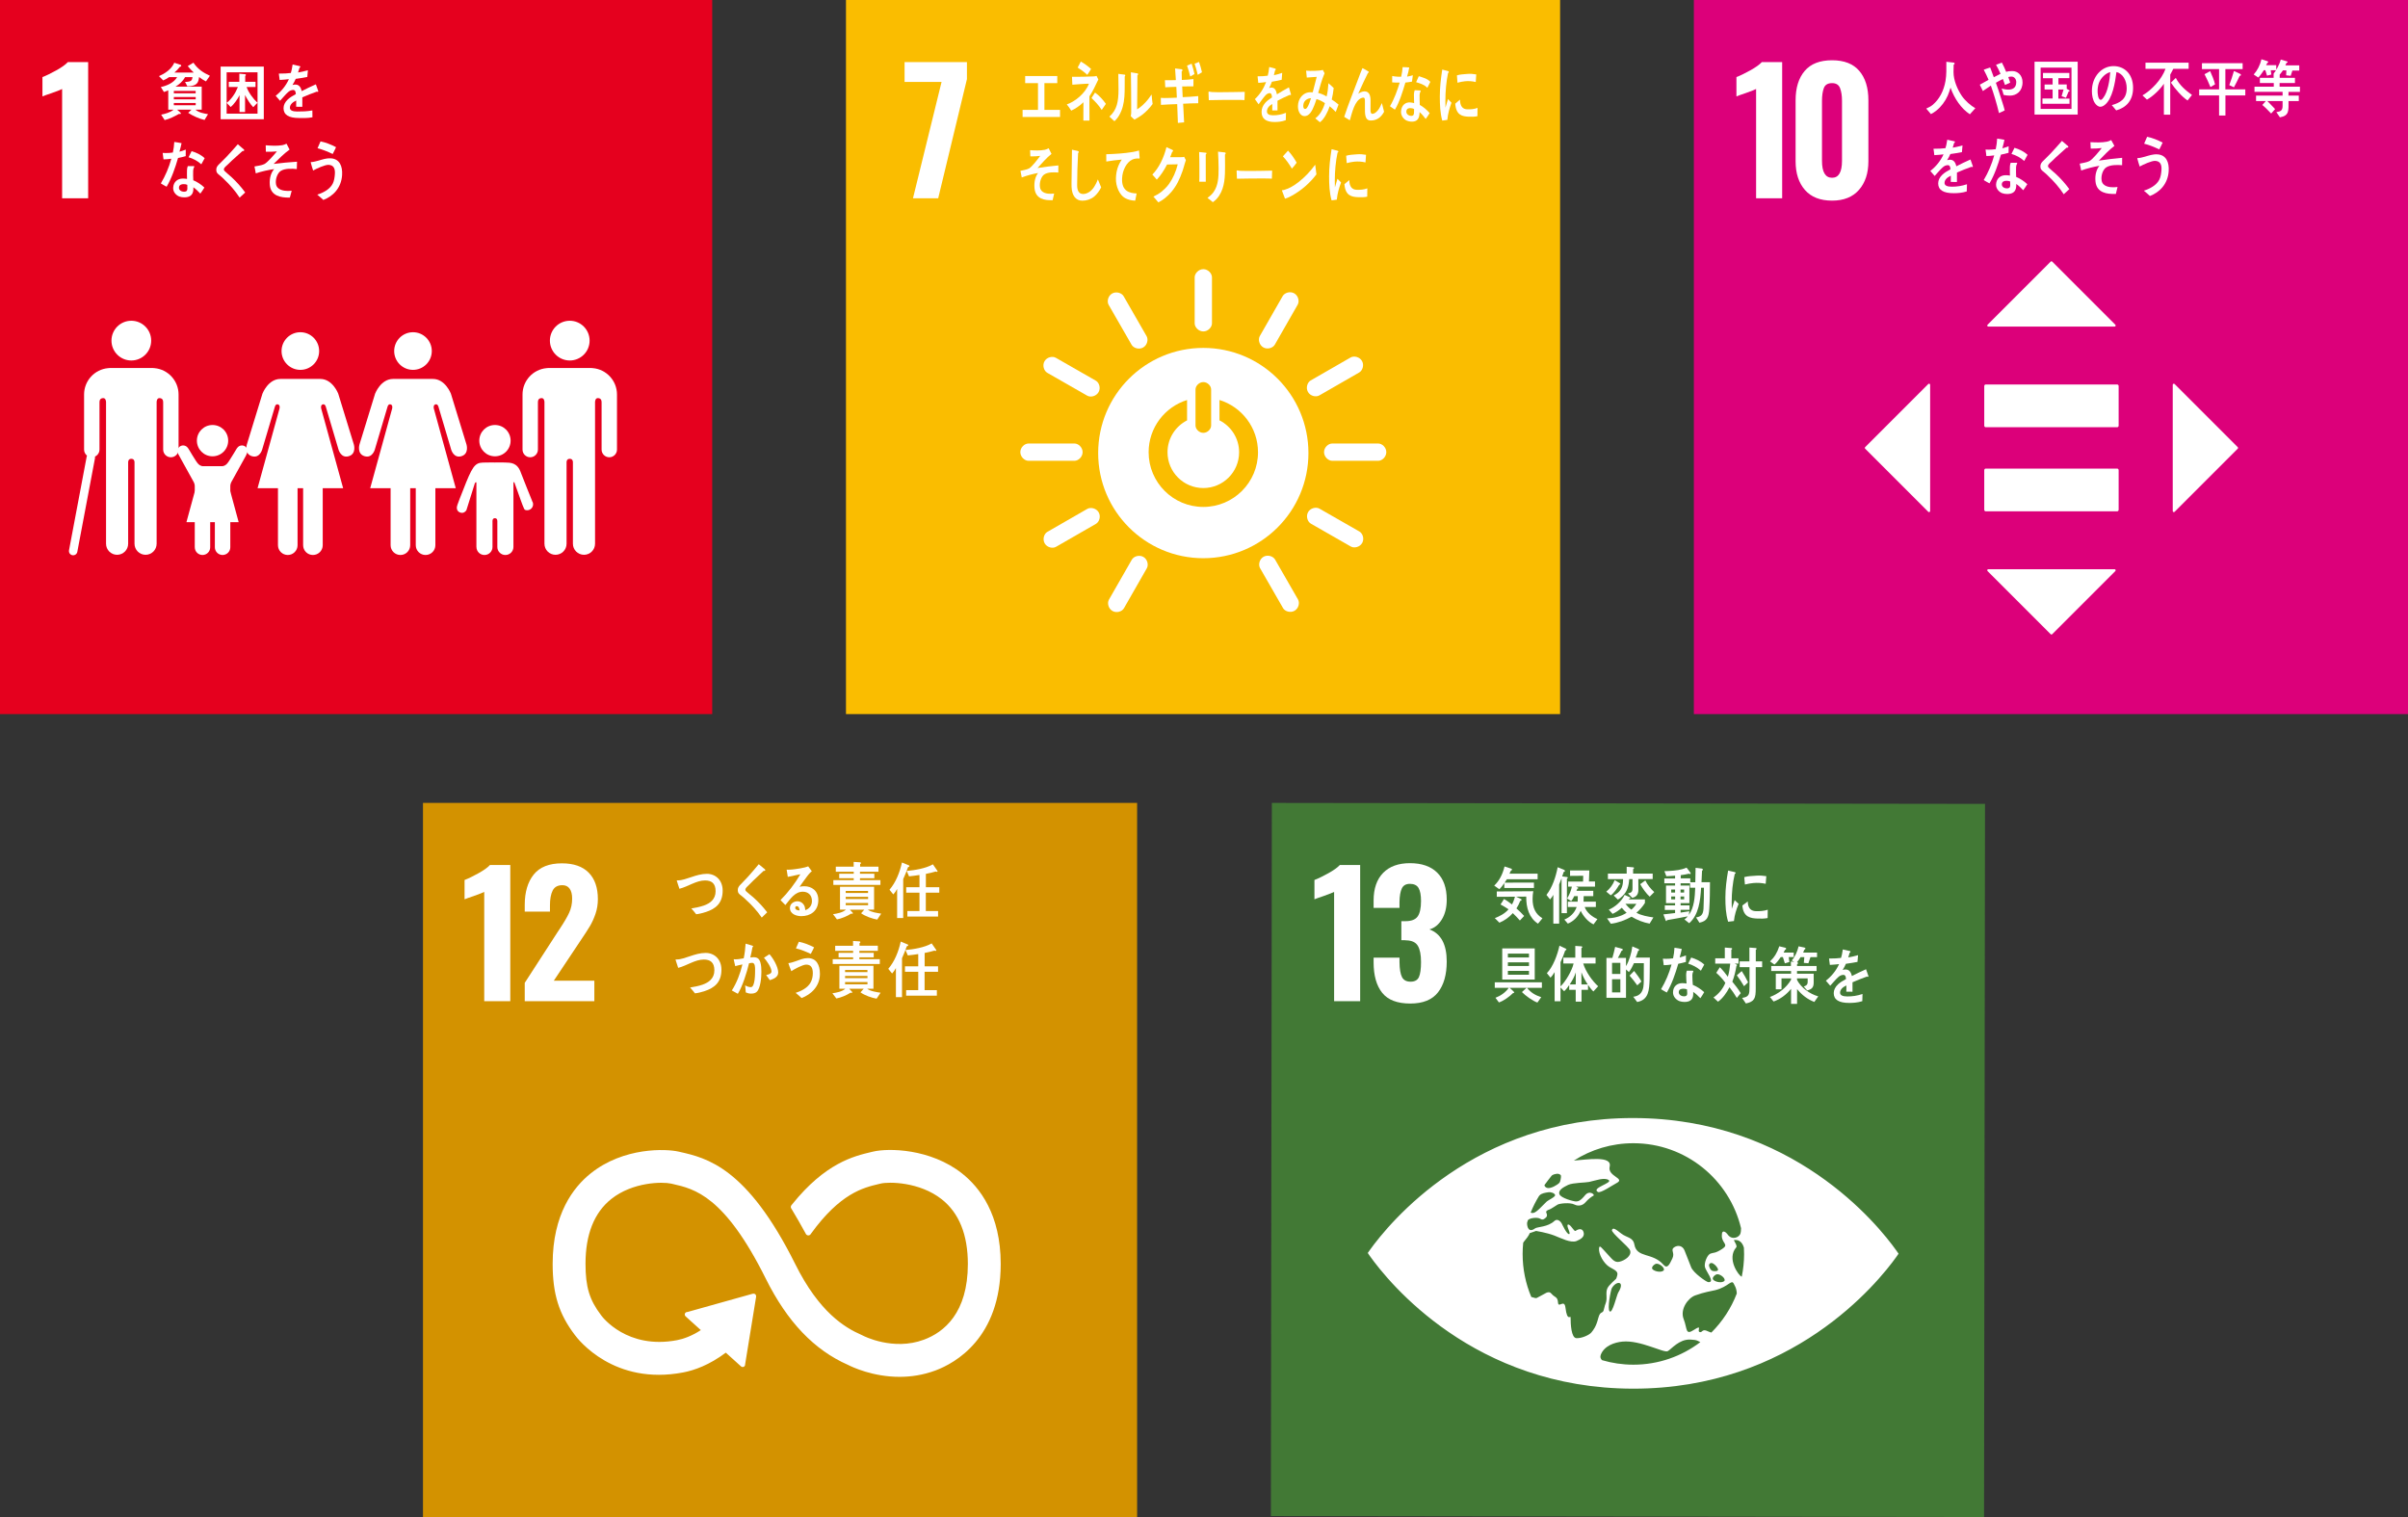
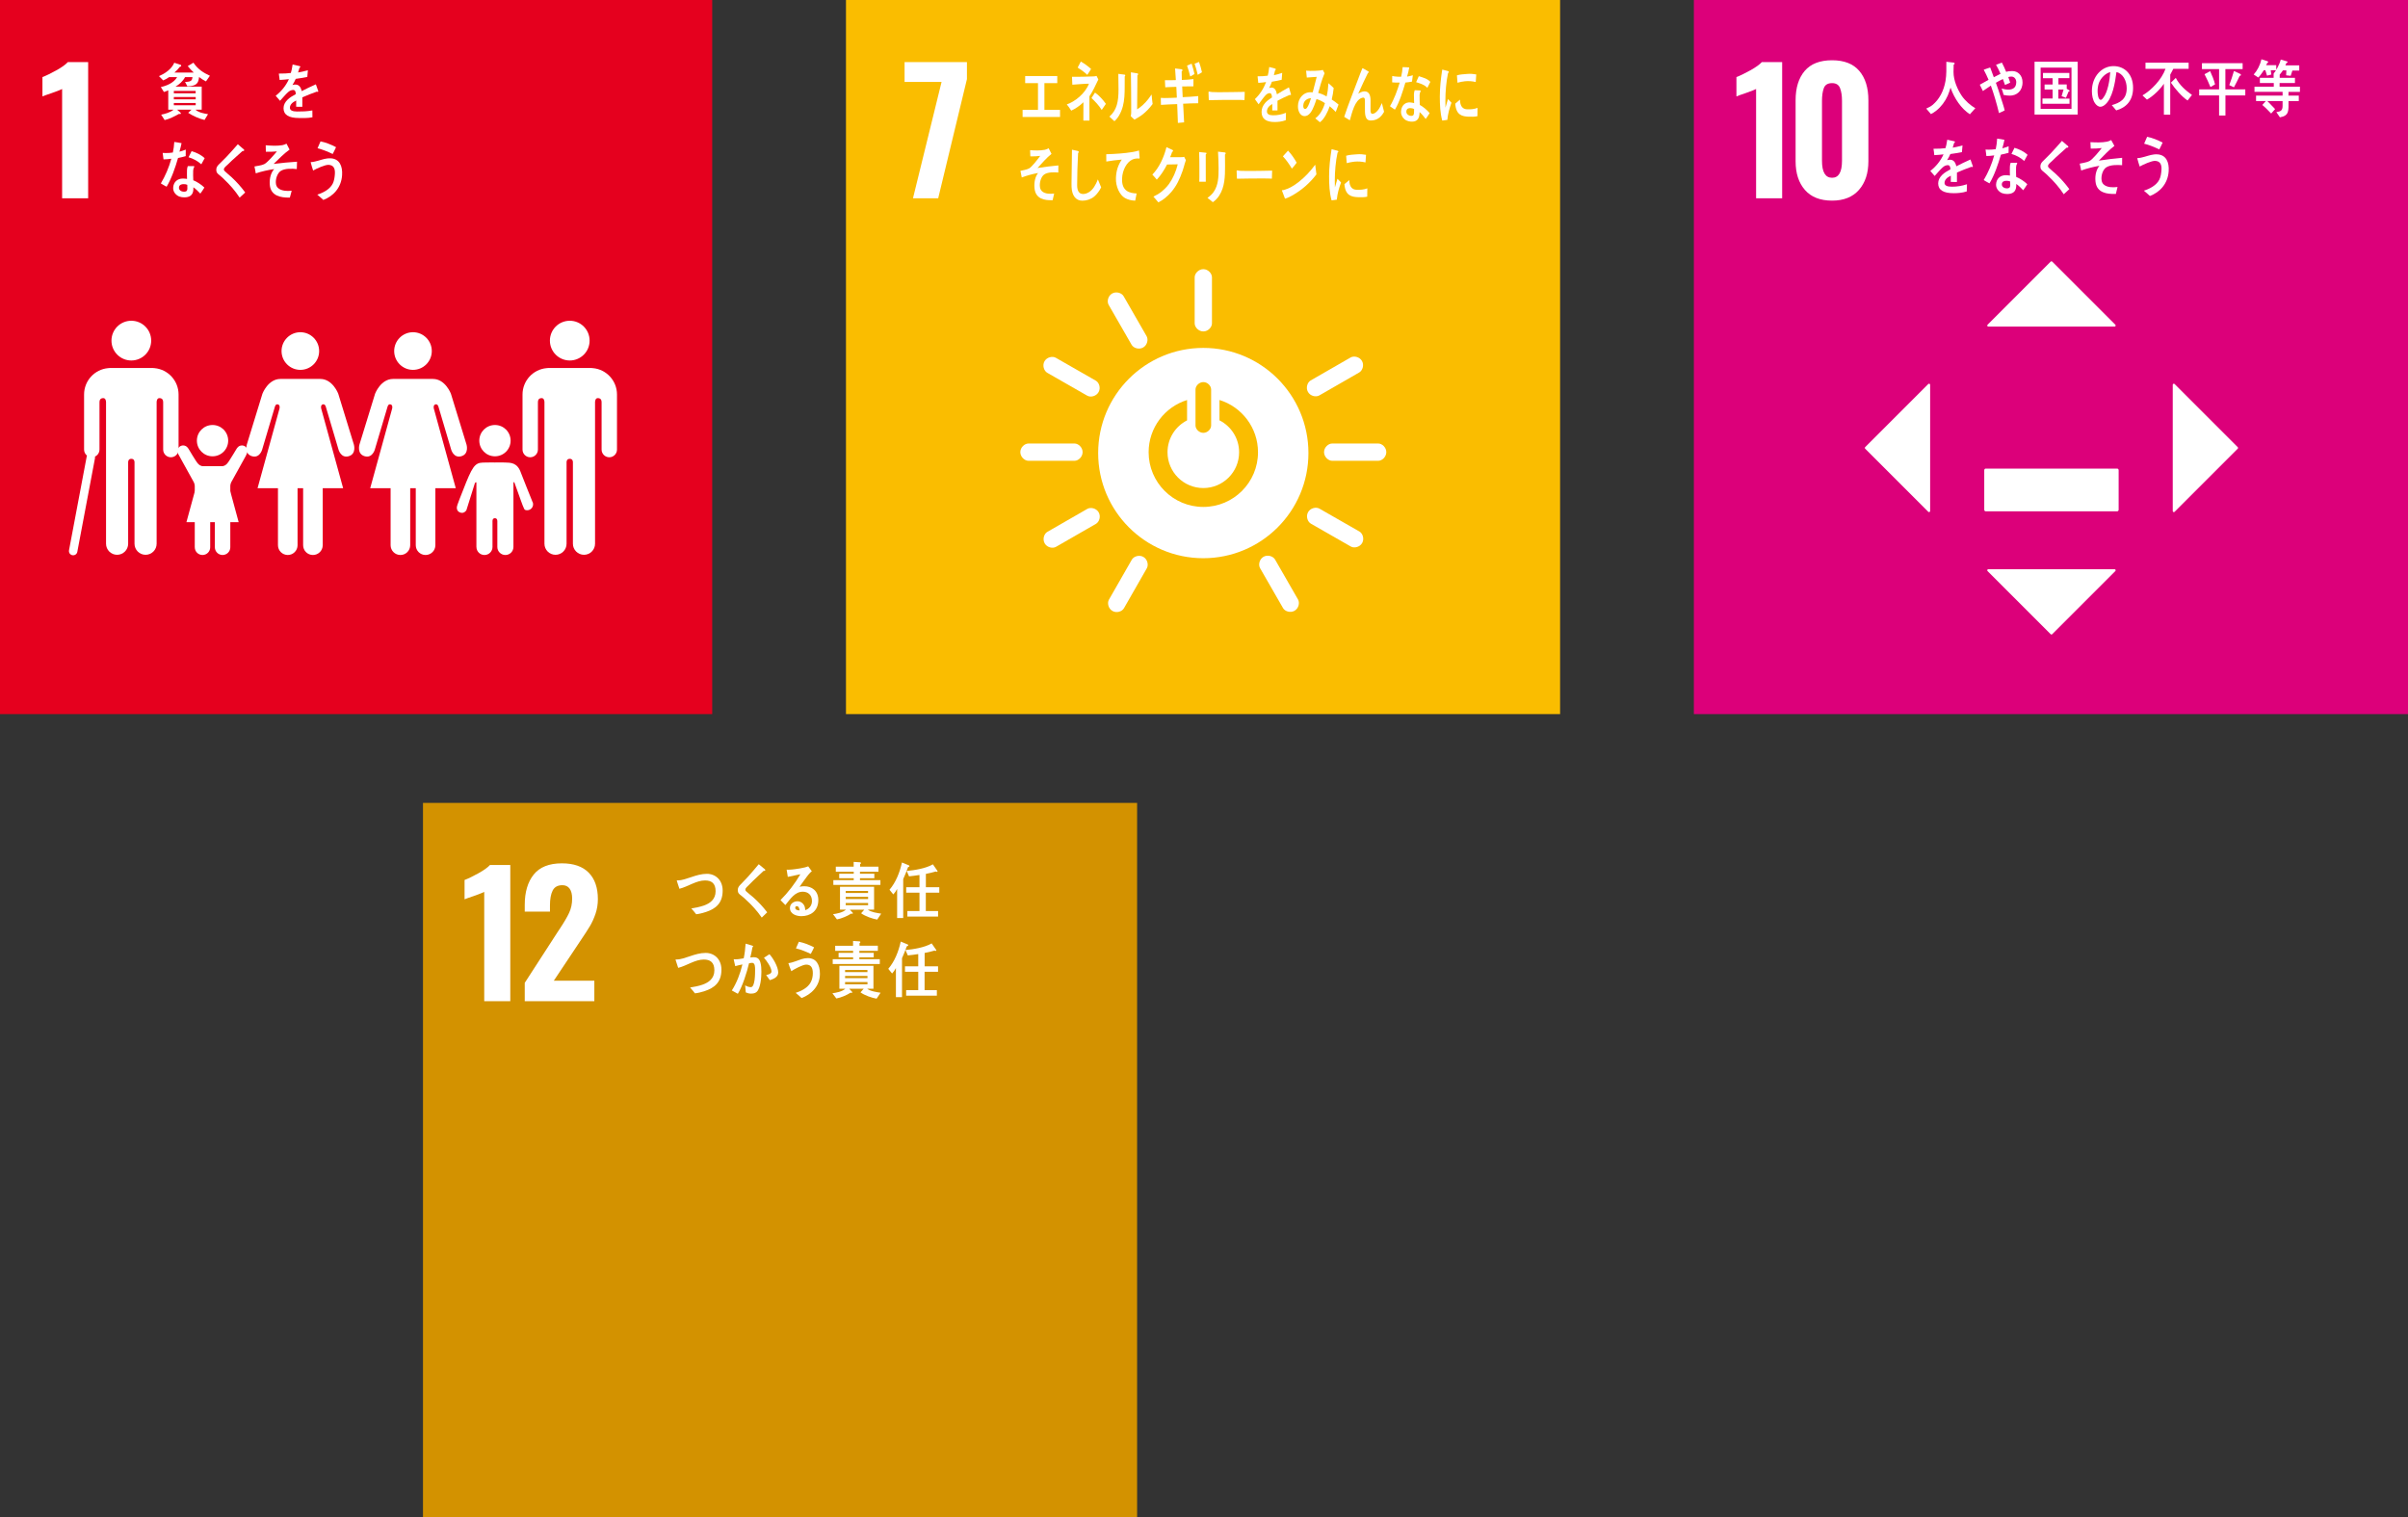
<svg xmlns="http://www.w3.org/2000/svg" id="_レイヤー_2" viewBox="0 0 732.862 461.709">
  <rect x="0" y="0" width="732.862" height="461.709" fill="#333333" stroke="none" />
  <defs>
    <style>.cls-1{clip-path:url(#clippath);}.cls-2,.cls-3{fill:none;}.cls-2,.cls-4,.cls-5,.cls-6,.cls-7,.cls-8,.cls-9{stroke-width:0px;}.cls-10{clip-path:url(#clippath-1);}.cls-11{clip-path:url(#clippath-4);}.cls-12{clip-path:url(#clippath-3);}.cls-13{clip-path:url(#clippath-2);}.cls-14{clip-path:url(#clippath-7);}.cls-15{clip-path:url(#clippath-8);}.cls-16{clip-path:url(#clippath-6);}.cls-17{clip-path:url(#clippath-5);}.cls-18{clip-path:url(#clippath-9);}.cls-3{stroke:#fff;stroke-linecap:round;stroke-miterlimit:10;stroke-width:2.571px;}.cls-4{fill:#fabd00;}.cls-5{fill:#427935;}.cls-6{fill:#e5001e;}.cls-7{fill:#d39200;}.cls-8{fill:#dc007a;}.cls-9{fill:#fff;}</style>
    <clipPath id="clippath">
      <rect class="cls-2" width="216.756" height="217.342" />
    </clipPath>
    <clipPath id="clippath-1">
      <rect class="cls-2" width="216.756" height="217.342" />
    </clipPath>
    <clipPath id="clippath-2">
      <rect class="cls-2" x="257.467" width="217.342" height="217.341" />
    </clipPath>
    <clipPath id="clippath-3">
      <rect class="cls-2" x="257.467" width="217.342" height="217.341" />
    </clipPath>
    <clipPath id="clippath-4">
      <rect class="cls-2" x="515.52" width="217.342" height="217.341" />
    </clipPath>
    <clipPath id="clippath-5">
      <rect class="cls-2" x="515.52" width="217.342" height="217.341" />
    </clipPath>
    <clipPath id="clippath-6">
      <rect class="cls-2" x="128.734" y="244.368" width="217.342" height="217.341" />
    </clipPath>
    <clipPath id="clippath-7">
      <rect class="cls-2" x="128.734" y="244.368" width="217.342" height="217.341" />
    </clipPath>
    <clipPath id="clippath-8">
-       <rect class="cls-2" x="386.786" y="244.368" width="217.342" height="217.341" />
-     </clipPath>
+       </clipPath>
    <clipPath id="clippath-9">
      <rect class="cls-2" x="386.786" y="244.368" width="217.342" height="217.341" />
    </clipPath>
  </defs>
  <g id="_レイヤー_1-2">
    <g id="sdgs">
      <g id="sdgs1">
        <g class="cls-1">
          <rect class="cls-6" width="216.756" height="217.342" />
          <g class="cls-10">
            <path class="cls-9" d="M18.903,27.091c-.376.205-1.467.632-3.276,1.279-1.432.477-2.336.801-2.71.972v-5.884c1.159-.443,2.566-1.126,4.22-2.046,1.655-.922,2.822-1.756,3.504-2.508h6.191v41.443h-7.929V27.091Z" />
            <path class="cls-9" d="M167.359,103.669c0-3.342,2.71-6.047,6.048-6.047s6.036,2.705,6.036,6.047-2.702,6.046-6.036,6.046-6.048-2.707-6.048-6.046" />
            <path class="cls-9" d="M180.463,112.045c4.101.37,7.315,3.821,7.315,8.028v16.756c0,1.288-1.05,2.341-2.34,2.341-1.3,0-2.346-1.053-2.346-2.341v-14.391c0-.54-.156-1.271-1.143-1.271-.682,0-.824.723-.85,1.184v43.133c0,1.854-1.5,3.367-3.363,3.367s-3.373-1.513-3.373-3.367v-24.857c-.009-.274-.101-.987-.956-.987h-.004c-.858,0-.963.713-.972.987v24.857c0,1.854-1.5,3.367-3.363,3.367s-3.367-1.513-3.367-3.367v-43.133c-.024-.46-.171-1.184-.848-1.184-.992,0-1.141.731-1.141,1.271v14.391c0,1.288-1.051,2.341-2.345,2.341s-2.341-1.053-2.341-2.341v-16.756c0-4.207,3.218-7.658,7.324-8.028.135-.017.282-.037.443-.037h13.21c.173,0,.316.02.46.037" />
            <path class="cls-9" d="M131.414,106.844c0-3.162-2.557-5.731-5.719-5.731s-5.727,2.568-5.727,5.731,2.562,5.724,5.727,5.724,5.719-2.562,5.719-5.724" />
            <path class="cls-9" d="M114.161,119.809l-4.759,15.489s-.848,2.84,1.562,3.55c2.397.709,3.124-2.063,3.124-2.063l3.838-12.927s.206-.995.954-.779c.75.214.468,1.278.468,1.278l-6.678,24.226h6.21v17.352c0,1.643,1.337,2.978,2.985,2.978s2.978-1.336,2.978-2.978v-17.352h1.694v17.352c0,1.643,1.329,2.978,2.98,2.978s2.986-1.336,2.986-2.978v-17.352h6.207l-6.671-24.226s-.28-1.063.464-1.278c.75-.216.958.779.958.779l3.835,12.927s.73,2.772,3.123,2.063c2.415-.71,1.562-3.55,1.562-3.55l-4.757-15.489s-1.701-4.478-5.465-4.478h-12.129c-3.765,0-5.469,4.478-5.469,4.478" />
            <path class="cls-9" d="M97.132,106.844c0-3.162-2.559-5.731-5.72-5.731s-5.724,2.568-5.724,5.731,2.559,5.724,5.724,5.724,5.72-2.562,5.72-5.724" />
            <path class="cls-9" d="M79.876,119.809l-4.755,15.489s-.85,2.84,1.559,3.55c2.397.709,3.123-2.063,3.123-2.063l3.838-12.927s.208-.995.955-.779c.75.214.467,1.278.467,1.278l-6.676,24.226h6.21v17.352c0,1.643,1.341,2.978,2.985,2.978s2.98-1.336,2.98-2.978v-17.352h1.694v17.352c0,1.643,1.327,2.978,2.981,2.978s2.984-1.336,2.984-2.978v-17.352h6.21l-6.671-24.226s-.283-1.063.462-1.278c.747-.216.958.779.958.779l3.833,12.927s.731,2.772,3.124,2.063c2.415-.71,1.562-3.55,1.562-3.55l-4.759-15.489s-1.696-4.478-5.462-4.478h-12.129c-3.763,0-5.47,4.478-5.47,4.478" />
            <path class="cls-9" d="M150.637,138.879c2.636,0,4.763-2.132,4.763-4.768s-2.127-4.761-4.763-4.761-4.765,2.127-4.765,4.761,2.131,4.768,4.765,4.768" />
            <path class="cls-9" d="M139.214,153.68c-.233.557-.423,1.738.694,2.254,1.312.603,2.042-.665,2.042-.665l2.59-8.258s.45-.554.45.017v19.445h.012c0,1.353,1.09,2.444,2.445,2.444s2.443-1.091,2.443-2.444v-7.674s-.142-1.085.733-1.085.741,1.085.741,1.085v7.674c0,1.353,1.096,2.444,2.447,2.444s2.451-1.091,2.451-2.444v-19.445c0-.571.302-.163.302-.163l2.03,5.655s.881,2.527,1.152,2.639c.917.385,1.976-.052,2.362-.976.253-.603.156-1.25-.194-1.739l.019-.017c-.058-.183-3.034-7.481-3.384-8.504-1.074-3.137-3.03-3.109-4.913-3.162-1.883-.045-3.01,0-3.01,0,0,0-1.202-.049-3.69.025-2.481.078-3.267,1.35-6.005,8.397-.391,1.014-1.714,4.297-1.731,4.494l.017.004Z" />
            <path class="cls-9" d="M46.013,103.669c0-3.342-2.713-6.047-6.049-6.047s-6.038,2.705-6.038,6.047,2.702,6.046,6.038,6.046,6.049-2.707,6.049-6.046" />
            <path class="cls-9" d="M32.907,112.045c-4.1.37-7.318,3.821-7.318,8.028v16.756c0,1.288,1.051,2.341,2.345,2.341s2.345-1.053,2.345-2.341v-14.391c0-.54.156-1.271,1.143-1.271.681,0,.823.723.852,1.184v43.133c0,1.854,1.498,3.367,3.363,3.367s3.366-1.513,3.366-3.367v-24.857c.016-.274.104-.987.962-.987h.003c.858,0,.963.713.971.987v24.857c0,1.854,1.504,3.367,3.365,3.367s3.366-1.513,3.366-3.367v-43.133c.021-.46.175-1.184.85-1.184.993,0,1.14.731,1.14,1.271v14.391c0,1.288,1.051,2.341,2.345,2.341s2.342-1.053,2.342-2.341v-16.756c0-4.207-3.217-7.658-7.323-8.028-.138-.017-.282-.037-.444-.037h-13.21c-.173,0-.319.02-.462.037" />
            <line class="cls-3" x1="27.636" y1="139.264" x2="22.267" y2="167.715" />
            <path class="cls-9" d="M57.215,136.383c-.312-.489-.852-.815-1.471-.815-.956,0-1.737.779-1.737,1.733,0,.276.171.762.171.762l4.802,8.692s.295.598.295,1.145v18.664h.008c0,1.303,1.051,2.349,2.35,2.349s2.341-1.046,2.341-2.349v-7.365s-.132-1.042.709-1.042.709,1.042.709,1.042v7.365c0,1.303,1.053,2.349,2.349,2.349s2.352-1.046,2.352-2.349v-18.664c0-.548.291-1.145.291-1.145l4.44-8.025s.544-1.152.544-1.428c0-.954-.776-1.733-1.738-1.733-.627,0-1.164.325-1.468.815l-.021-.011c-.138.12-2.362,4.08-3.096,4.813-.776.783-1.471.696-1.471.696h-5.772s-.701.087-1.473-.696c-.743-.733-2.957-4.693-3.099-4.813l-.015.011Z" />
            <path class="cls-9" d="M64.685,138.879c2.635,0,4.763-2.132,4.763-4.768s-2.128-4.761-4.763-4.761-4.763,2.127-4.763,4.761,2.128,4.768,4.763,4.768" />
            <polygon class="cls-9" points="64.692 145.566 70.077 149.494 72.636 158.916 64.692 158.916 56.742 158.916 59.308 149.494 64.692 145.566" />
            <path class="cls-9" d="M62.682,24.772c-.729-.358-1.439-.811-2.1-1.338-.033.377-.095.775-.209,1.149-.436,1.545-2.168,1.639-3.347,1.68l-.708-1.338c.596,0,1.838,0,2.115-.772.078-.209.112-.454.145-.684h-2.246c-.681,1.25-1.795,2.25-2.908,2.887h7.965v7.022h-1.907c1.083.922,2.537,1.147,3.829,1.374l-1.063,1.756c-1.602-.358-3.555-1.242-4.98-2.17l1.018-.96h-4.378l.971.865c.111.095.176.212.176.268,0,.148-.176.205-.274.205-.097,0-.176-.019-.263-.075-1.403.772-2.873,1.545-4.408,1.906l-1.065-1.645c1.145-.225,2.844-.694,3.777-1.524h-1.615v-5.889c-.436.212-.87.38-1.321.509l-.939-1.506c1.681-.339,3.992-1.284,4.961-3.022h-2.439c-.55.399-1.181.754-1.796,1.003l-1.291-1.3c1.727-.757,3.813-2.057,4.653-4.076l1.955.643c.098.04.163.114.163.243,0,.247-.261.339-.421.357-.488.663-1.051,1.229-1.647,1.735h5.88c-.628-.62-1.275-1.242-1.826-1.957l1.729-1.04c1.342,1.997,3.022,3.056,5.011,3.978l-1.197,1.718ZM59.548,27.678h-6.641v.716h6.641v-.716ZM59.562,29.525h-6.655v.716h6.655v-.716ZM59.562,31.339h-6.655v.697h6.655v-.697Z" />
-             <path class="cls-9" d="M67.149,20.259h13.136v16.036h-13.136v-16.036ZM78.378,21.998h-9.405v12.6h9.405v-12.6ZM77.068,32.617c-.874-.848-1.922-2.545-2.49-3.697v5.187h-1.678v-5.133c-.55,1.155-1.762,2.867-2.699,3.607l-1.211-1.266c1.469-1.151,2.681-2.959,3.41-4.831h-2.777v-1.58h3.215v-2.475l1.696.155c.147.016.306.036.306.263,0,.111-.128.225-.21.262v1.795h3.138v1.58h-2.715c.598,1.718,2.067,3.661,3.31,4.794l-1.292,1.338Z" />
            <path class="cls-9" d="M96.674,27.975c-.081,0-.156-.038-.241-.093-1.147.39-3.369,1.268-4.421,1.748v2.87l-1.881-.013c.013-.261.013-.542.013-.857v-1.043c-1.279.594-1.915,1.358-1.915,2.215,0,.747.733,1.137,2.186,1.137,1.58,0,2.944-.021,4.649-.331l.026,2.084c-1.418.309-3.049.222-4.103.222-3.125,0-4.694-.984-4.694-2.984,0-.968.448-1.86,1.311-2.681.542-.504,1.357-1.046,2.426-1.607-.029-.837-.287-1.266-.75-1.266-.59,0-1.133.222-1.644.708-.321.298-.737.689-1.229,1.268-.591.651-.956,1.1-1.182,1.323-.288-.336-.734-.837-1.323-1.526,1.787-1.401,3.128-3.095,4.023-5.056-.848.111-1.792.186-2.812.243-.067-.705-.159-1.361-.255-1.938,1.5,0,2.732-.057,3.654-.188.194-.541.368-1.398.544-2.571l2.157.483c.128.037.19.114.19.225s-.081.205-.253.279c-.081.319-.227.801-.435,1.434.735-.09,1.821-.369,2.989-.686l-.177,2.049c-.877.188-2.061.374-3.527.578-.226.561-.594,1.25-.992,1.865.384-.111.701-.128.91-.128.977,0,1.615.651,1.901,1.993,1.278-.671,2.731-1.361,4.312-2.069l.735,2.087c0,.149-.063.225-.193.225" />
            <path class="cls-9" d="M56.514,47.527c-.78.222-1.546.411-2.326.558-.829,2.873-1.983,6.266-3.482,8.744-.593-.296-1.184-.651-1.756-1.005,1.358-2.275,2.475-4.866,3.193-7.514-.78.131-1.58.185-2.379.201-.079-.648-.176-1.301-.257-1.973.29.038.579.038.88.038.735,0,1.485-.038,2.221-.152.238-1.041.365-2.141.429-3.22.753.111,1.488.204,2.222.372-.19.857-.382,1.735-.64,2.591.655-.148,1.28-.409,1.918-.639,0,.659-.02,1.328-.02,2M60.975,58.929c-.664-.686-1.334-1.395-2.12-1.919.011.206.003.411-.004.612-.071,1.924-1.319,2.444-2.758,2.444-.512,0-1.018-.07-1.509-.241-.959-.374-1.928-1.344-1.881-2.648.07-1.881,1.416-2.832,2.915-2.832.429,0,.878.034,1.305.108-.017-.876-.048-1.751-.015-2.629.016-.444.078-.837.238-1.266h1.438c.094,0,.562-.075.554.149-.003.037-.003.054-.019.075-.206.333-.316.743-.331,1.136-.036.987-.009,1.956.033,2.945,1.151.464,2.46,1.325,3.384,2.219-.39.635-.796,1.268-1.233,1.844M57.002,56.245c-.345-.163-.743-.204-1.141-.204-.607,0-1.366.185-1.399,1.061-.032.861.881,1.251,1.508,1.251.589,0,1.025-.132,1.054-.932.015-.39-.005-.783-.021-1.176M61.268,50.009c-1.118-1.025-2.508-1.751-3.882-2.144l.926-1.862c1.374.407,2.859,1.077,3.977,2.144l-1.021,1.862Z" />
            <path class="cls-9" d="M72.929,60.146c-1.358-2.079-2.948-3.887-4.685-5.531-.434-.436-.889-.876-1.358-1.239-.283-.227-.567-.423-.786-.726-.214-.304-.287-.643-.279-1.016.016-.71.325-1.11.768-1.567.786-.804,1.6-1.547,2.371-2.371,1.145-1.245,2.305-2.485,3.422-3.8.455.401.907.783,1.362,1.182.173.135.377.29.518.46.046.057.075.095.074.168-.005.263-.356.295-.532.253-1.077.985-2.184,1.946-3.275,2.948-.459.415-.882.873-1.337,1.293-.216.2-.459.381-.652.6-.183.18-.395.459-.403.735-.005.263.119.414.279.566.653.648,1.39,1.206,2.061,1.819,1.504,1.398,2.907,2.957,4.149,4.662-.571.509-1.128,1.054-1.698,1.563" />
            <path class="cls-9" d="M85.43,52.037c-.984.648-1.684,2.467-1.434,4.003.298,1.821,2.493,2.072,3.645,2.072.366,0,.751-.021,1.135-.057-.179.708-.384,1.394-.561,2.084h-.336c-2.252,0-5.475-.403-5.764-3.878-.179-2.131.429-3.794,1.323-4.794-1.883.274-3.771.698-5.597,1.3-.103-.71-.261-1.409-.399-2.1.973-.214,2.029-.274,2.964-.702.959-.444,3.079-2.935,3.867-3.88-1.123.09-2.256.144-3.363.09.008-.656,0-1.317-.041-1.96,1.661.13,3.396.247,5.063-.03.447-.073.86-.262,1.271-.452.324.589.643,1.196.93,1.8-1.669,1.168-3.336,2.894-4.849,4.358,2.369-.306,4.747-.52,7.114-.677-.03.747-.026,1.501-.067,2.246-1.399-.151-3.624-.259-4.9.578" />
            <path class="cls-9" d="M98.402,60.856c-.6-.55-1.202-1.12-1.841-1.621,1.631-.491,3.797-1.558,4.694-3.317.439-.837.599-1.979.664-2.948.112-1.692-.374-2.699-1.887-2.8-1.057-.073-3.732,1.147-4.734,1.729-.093-.295-.745-2.309-.734-2.48.008-.132.171-.101.237-.098.357.025,1.651-.29,2.05-.417,1.299-.372,2.501-.805,3.851-.718,2.602.176,3.601,2.307,3.412,5.144-.258,3.9-2.795,6.426-5.712,7.527M101.254,46.871c-1.498-.716-3.014-1.356-4.611-1.746.309-.698.599-1.395.911-2.095,1.631.328,3.21.971,4.72,1.767-.324.697-.649,1.394-1.021,2.074" />
          </g>
        </g>
      </g>
      <g id="sdgs7">
        <g class="cls-13">
          <rect class="cls-4" x="257.467" width="217.342" height="217.341" />
          <polygon class="cls-9" points="286.559 24.941 275.302 24.941 275.302 18.903 294.284 18.903 294.284 24.071 285.535 60.346 277.861 60.346 286.559 24.941" />
          <g class="cls-12">
            <path class="cls-9" d="M366.218,105.887c-17.672,0-31.997,14.328-31.997,32.001s14.325,32.004,31.997,32.004,31.996-14.324,31.996-32.004-14.325-32.001-31.996-32.001M363.848,118.53c0-1.066,1.07-2.239,2.383-2.239s2.37,1.173,2.37,2.239v10.985c0,1.061-1.061,2.222-2.37,2.222s-2.383-1.161-2.383-2.222v-10.985ZM366.223,154.286c-9.192,0-16.643-7.45-16.643-16.643,0-7.471,4.919-13.791,11.697-15.897v6.198c-3.529,1.801-5.949,5.464-5.949,9.7,0,6.019,4.875,10.895,10.895,10.895s10.895-4.876,10.895-10.895c0-4.248-2.434-7.917-5.977-9.716v-6.19c6.791,2.098,11.727,8.424,11.727,15.905,0,9.193-7.453,16.643-16.646,16.643" />
            <path class="cls-9" d="M329.484,137.607c0-1.451-1.286-2.625-2.459-2.625h-14.013c-1.184,0-2.48,1.174-2.48,2.625s1.296,2.637,2.48,2.637h14.013c1.173,0,2.459-1.181,2.459-2.637" />
            <path class="cls-9" d="M421.916,137.607c0-1.451-1.286-2.625-2.459-2.625h-14.013c-1.181,0-2.479,1.174-2.479,2.625s1.297,2.637,2.479,2.637h14.013c1.173,0,2.459-1.181,2.459-2.637" />
            <path class="cls-9" d="M414.563,165.27c.719-1.256.188-2.916-.829-3.5l-12.162-6.961c-1.026-.587-2.738-.21-3.457,1.05-.721,1.259-.183,2.932.842,3.517l12.162,6.961c1.018.583,2.721.196,3.444-1.067" />
            <path class="cls-9" d="M338.568,185.95c1.256.719,2.916.189,3.5-.831l6.959-12.16c.587-1.026.21-2.739-1.049-3.459-1.259-.721-2.933-.181-3.518.842l-6.961,12.162c-.583,1.017-.194,2.722,1.069,3.444" />
            <path class="cls-9" d="M393.991,185.888c1.258-.723,1.636-2.423,1.053-3.44l-6.986-12.148c-.593-1.025-2.255-1.563-3.515-.84-1.26.725-1.637,2.439-1.046,3.464l6.985,12.148c.585,1.016,2.248,1.541,3.51.816" />
            <path class="cls-9" d="M317.95,165.38c.722,1.255,2.422,1.635,3.44,1.049l12.145-6.985c1.026-.59,1.567-2.254.841-3.513-.722-1.262-2.439-1.639-3.461-1.049l-12.148,6.985c-1.017.583-1.542,2.251-.817,3.513" />
            <path class="cls-9" d="M366.231,100.872c1.448,0,2.624-1.286,2.624-2.457v-14.015c0-1.182-1.176-2.477-2.624-2.477s-2.639,1.295-2.639,2.477v14.015c0,1.172,1.185,2.457,2.639,2.457" />
            <path class="cls-9" d="M334.339,119.359c.722-1.26.192-2.918-.829-3.5l-12.162-6.961c-1.026-.589-2.735-.213-3.456,1.046-.721,1.263-.183,2.932.842,3.521l12.162,6.961c1.018.582,2.721.196,3.443-1.067" />
-             <path class="cls-9" d="M384.48,105.729c1.259.719,2.915.188,3.5-.829l6.961-12.162c.589-1.028.212-2.736-1.047-3.457-1.262-.723-2.933-.183-3.521.842l-6.961,12.161c-.582,1.02-.194,2.723,1.069,3.445" />
            <path class="cls-9" d="M347.914,105.76c1.258-.723,1.636-2.423,1.051-3.441l-6.986-12.148c-.591-1.025-2.254-1.561-3.513-.837-1.263.723-1.639,2.438-1.049,3.461l6.986,12.147c.586,1.017,2.247,1.543,3.51.819" />
            <path class="cls-9" d="M398.079,119.302c.722,1.255,2.422,1.635,3.44,1.05l12.145-6.985c1.026-.591,1.567-2.255.844-3.514-.727-1.259-2.439-1.639-3.464-1.049l-12.148,6.986c-1.017.585-1.543,2.251-.817,3.511" />
            <polygon class="cls-9" points="311.221 35.601 311.221 33.444 315.906 33.444 315.906 25.302 312.006 25.302 312.006 23.143 321.774 23.143 321.774 25.302 317.862 25.302 317.862 33.444 322.618 33.444 322.618 35.601 311.221 35.601" />
            <path class="cls-9" d="M331.561,29.313v2.255c0,1.711.013,3.428.013,5.125h-1.858c0-1.865,0-3.726.017-5.58-.984,1.009-2.542,2.046-3.711,2.562-.411-.681-.866-1.304-1.349-1.901,2.316-.747,5.614-3.269,6.743-6.303-1.682.019-3.37.208-5.056.308-.032-.807-.06-1.594-.103-2.398,2.168,0,4.354-.016,6.523-.126.323,0,.628-.061.952-.143l.545,1.073c-.869,1.759-1.644,3.58-2.715,5.128M330.903,22.785c-.911-.889-1.905-1.574-2.919-2.215.325-.619.632-1.213.954-1.834,1.086.595,2.128,1.364,3.127,2.252-.372.622-.751,1.218-1.161,1.797M335.302,33.466c-.897-1.447-1.997-2.562-3.109-3.637l1.073-1.649c1.17.8,2.389,2.128,3.31,3.427l-1.274,1.86Z" />
            <path class="cls-9" d="M342.304,23.254c-.089,4.308.381,8.306-1.715,11.883-.397.686-.895,1.296-1.42,1.758-.47-.422-1.173-1.071-1.526-1.403,2.303-2.029,2.773-4.62,2.773-8.286,0-1.546-.032-3.176-.061-4.728l1.949.251c.087.024.163.062.163.213,0,.123-.09.249-.163.312M347.732,34.853c-.778.606-1.627,1.067-2.449,1.569-.394-.358-.805-.671-1.157-1.09.089-.333.147-.671.147-1.022v-2.575c0-3.222-.044-6.506-.091-9.728l2.042.333c.086.022.159.103.159.251,0,.167-.13.295-.22.356-.026.898-.016,1.778-.016,2.676,0,2.533-.028,5.128-.071,7.658,1.16-.689,2.464-1.923,3.387-3.115.307-.377.586-.819.88-1.235.03-.041.061-.106.103-.106.071,0,.071.21.071.254.061.878.163,1.713.282,2.57-.909,1.259-1.953,2.321-3.066,3.205" />
            <path class="cls-9" d="M360.081,31.569c.093,1.897.175,3.771.294,5.67-.63.063-1.259.087-1.89.173-.065-1.918-.16-3.812-.212-5.727-1.657.057-3.299.118-4.944.235-.016-.709-.029-1.42-.045-2.132.377.028.747.036,1.131.048,1.259.029,2.508-.082,3.753-.112-.049-1.106-.086-2.188-.155-3.293-1.128.011-2.244.079-3.375.135-.013-.709-.073-1.443-.103-2.157,1.1.028,2.215.015,3.332-.036-.065-1.185-.145-2.35-.238-3.538l2.005.243c.115.022.246.126.241.303-.003.176-.123.316-.243.369.016.866.045,1.719.052,2.586,1.189-.03,2.365-.12,3.539-.272-.015.754,0,1.48-.013,2.21-1.143-.005-2.287.005-3.419.037.053,1.083.087,2.172.153,3.261,1.573-.063,3.157-.163,4.73-.321.016.731-.015,1.46.003,2.172-1.526-.019-3.07.086-4.595.147M362.242,23.28c-.249-1.14-.608-2.227-.972-3.313l1.395-.586c.353,1.013.628,2.091.874,3.156l-1.297.743ZM364.527,22.783c-.275-1.165-.575-2.317-.956-3.402l1.341-.534c.376,1.066.669,2.033.901,3.149l-1.286.787Z" />
            <path class="cls-9" d="M378.753,30.463c-.894-.057-1.598-.057-2.321-.057-.831-.021-6.547,0-8.54.078-.032-.767-.077-1.744-.09-2.317-.02-.287.108-.306.204-.287.265.079.766.114.909.134.955.057,1.973.042,3.074.042,2.275,0,4.304-.062,6.847-.097-.052.766-.063,1.737-.082,2.504" />
            <path class="cls-9" d="M392.747,28.96c-.066,0-.136-.037-.201-.095-.976.399-2.855,1.303-3.748,1.801v2.955l-1.596-.017c.012-.271.012-.557.012-.885v-1.075c-1.086.618-1.623,1.403-1.623,2.281,0,.768.622,1.168,1.856,1.168,1.336,0,2.554-.209,3.936-.764l-.057,2.244c-1.189.48-2.502.561-3.395.561-2.65,0-3.974-1.02-3.974-3.075,0-.996.376-1.916,1.106-2.76.46-.517,1.151-1.075,2.058-1.647-.028-.866-.245-1.307-.634-1.307-.504,0-.964.233-1.395.73-.272.307-.62.709-1.045,1.303-.499.672-.811,1.132-.999,1.365-.246-.348-.622-.866-1.123-1.575,1.514-1.439,2.648-3.181,3.407-5.194-.714.111-1.516.189-2.379.246-.054-.731-.135-1.403-.216-1.994,1.268,0,2.311-.057,3.097-.193.161-.553.311-1.436.46-2.645l1.826.5c.106.037.164.116.164.227,0,.118-.07.213-.217.286-.067.332-.193.828-.365,1.481.62-.097,1.539-.385,2.531-.712l-.153,2.107c-.743.196-1.744.386-2.989.596-.19.579-.5,1.284-.839,1.916.327-.114.596-.128.772-.128.824,0,1.365.668,1.61,2.049,1.081-.688,2.313-1.401,3.653-2.128l.622,2.147c0,.153-.052.231-.163.231" />
            <path class="cls-9" d="M406.529,34.066c-.599-.602-1.206-1.222-1.842-1.726-.587,1.785-1.734,4.001-2.98,4.866l-1.407-1.19c1.334-.898,2.35-2.68,2.94-4.625-.82-.544-1.668-.992-2.578-1.235-.218.677-.435,1.361-.704,2.008-.632,1.599-1.501,3.218-2.961,3.181-1.205-.032-2.014-1.413-1.972-3.087.053-2.145,1.35-3.628,2.744-4.039.582-.169,1.181-.173,1.755-.139.34-1.352.866-3.252,1.211-4.689l-3.015.214-.213-2.106.153.016c1.008.108,4.056.085,4.931-.241.157.347.35.682.536,1.018-.458,1.177-.82,2.012-1.159,3.236-.261.924-.493,1.852-.788,2.754.91.227,1.747.571,2.566,1.074.321-1.282.483-2.678.558-4.031.545.48,1.085.943,1.596,1.459-.138,1.192-.306,2.381-.596,3.506.693.462,1.405.932,2.072,1.529-.271.743-.55,1.505-.848,2.247M396.64,32.194c-.013.509.136.958.525.965.257.008.432-.108.607-.345.476-.596.983-2.121,1.234-2.943-1.003.073-2.324.63-2.366,2.322" />
            <path class="cls-9" d="M417.198,36.678c-1.93.008-1.785-2.274-1.787-4.055v-1.77c-.001-.52.012-1.151-.526-1.147-.128-.001-.257.036-.388.074-2.177.716-3.001,4.469-3.681,6.832-.578-.35-1.147-.702-1.714-1.051.594-1.838,1.262-3.628,1.943-5.433.764-2.012,1.518-4.035,2.301-6.043.431-1.119.836-2.256,1.304-3.351.533.275,1.333.68,1.825,1.03.057.04.101.093.101.184,0,.152-.128.245-.246.246-.968,1.882-1.837,3.87-2.722,5.806-.086.188-.172.357-.258.525.593-.378,1.258-.713,1.926-.717,1.409-.007,1.844,1.202,1.845,2.814,0,.968-.013,1.916-.012,2.883,0,.481.061,1.145.553,1.144.636-.001,1.164-.488,1.628-1.008.598-.689.857-1.397,1.278-2.272.233.887.466,1.762.671,2.653-.972,1.807-2.313,2.646-4.04,2.654" />
            <path class="cls-9" d="M429.734,24.839c-.713.131-1.311.227-2.014.29-.758,2.564-1.754,5.883-3.179,8.241-.512-.313-1.016-.675-1.51-1.042,1.292-2.165,2.251-4.841,2.965-7.204-.7.04-1.599.011-2.299-.056.008-.639.004-1.283.016-1.939.247.067.499.098.764.132.647.077,1.307.122,1.964.09.258-1.079.345-1.87.443-2.924.772,0,1.465.067,2.012.107-.083.643-.426,2.033-.663,2.781.591-.073,1.172-.257,1.756-.409-.077.632-.173,1.28-.255,1.932M433.899,36.204c-.573-.745-1.164-1.51-1.854-2.096-.004.212-.02.418-.034.623-.147,1.942-1.311,2.383-2.629,2.283-.462-.036-.93-.148-1.372-.36-.864-.447-1.711-1.495-1.61-2.814.144-1.906,1.414-2.775,2.789-2.666.397.032.803.102,1.192.205.022-.891-.102-1.766-.062-2.648.022-.455.082-.853.237-1.279.439.02.876.04,1.32.061.087.004.517-.056.505.169-.001.041-.003.061-.019.074-.193.331-.296.747-.315,1.143-.046,1.001.057,2.028.056,3.034,1.032.555,2.195,1.517,3.005,2.49-.38.615-.779,1.227-1.209,1.782M430.373,33.198c-.306-.193-.667-.261-1.034-.288-.557-.044-1.259.091-1.327.979-.065.868.753,1.332,1.325,1.374.545.045.947-.06,1.009-.868.028-.398.03-.794.026-1.197M434.415,26.723c-.988-.999-2.215-1.338-3.428-1.715l.819-1.817c1.211.402,2.525.677,3.511,1.717l-.902,1.816Z" />
            <path class="cls-9" d="M333.026,59.813c-1.082.878-2.37,1.268-3.628,1.268-1.943,0-3.164-1.512-3.272-4.163-.025-.357-.015-.712-.015-1.065,0-1.008.015-2.017.041-3.043.042-2.411.069-4.842.097-7.252.425.075.86.172,1.288.283.175.033.366.054.534.131.106.056.242.13.242.296,0,.149-.108.263-.204.316-.164,3.254-.286,6.539-.286,9.791,0,1.66.548,2.672,1.82,2.672.589,0,1.192-.202,1.738-.541,1.258-.726,2.131-2.3,2.75-3.903l1,2.427c-.496,1.028-1.329,2.149-2.106,2.783" />
            <path class="cls-9" d="M346.655,48.269c-.053-.003-.114-.025-.167-.028-.604-.022-1.246.044-1.849.315-1.726.771-3.05,3.205-3.145,5.817-.139,3.865,2.337,4.419,4.432,4.505-.128.723-.261,1.468-.429,2.189-.09-.003-.189-.008-.279-.011-.926-.04-2.009-.311-2.854-.795-1.6-.905-2.829-3.494-2.736-6.052.081-2.256.655-3.972,1.779-5.637-1.573.132-3.153.325-4.711.591-.001-.747-.03-1.488-.017-2.222,2.705-.087,5.396-.235,8.093-.689.639-.119,1.26-.254,1.882-.451.03.288.194,2.14.189,2.288-.005.152-.099.183-.188.18" />
            <path class="cls-9" d="M360.597,49.718c-.222.746-.413,1.516-.663,2.239-.922,2.633-1.878,4.645-3.502,6.531-1.159,1.325-2.479,2.402-3.886,3.109-.484-.604-.995-1.204-1.509-1.764.779-.394,1.554-.79,2.274-1.345.878-.726,1.756-1.493,2.475-2.512,1.214-1.714,2.082-3.668,2.654-5.966l-3.255.062c-.864,1.7-1.92,3.334-3.123,4.6-.439-.514-.877-1.054-1.349-1.534,2.026-2.074,3.46-5.058,4.298-8.356l1.832.854c.089.038.176.144.176.29,0,.185-.164.268-.266.268-.208.558-.38,1.139-.628,1.659,1.172,0,2.342-.021,3.514-.021.237,0,.5-.02.75-.101.173.349.365.661.528,1.018-.103.325-.221.659-.32.968" />
            <path class="cls-9" d="M366.959,47.01v.783c0,2.498,0,5.017.015,7.515h-1.977c.015-.466.03-.935.03-1.379v-2.759c0-1.64-.016-3.281-.075-4.903l2.094.222c.074,0,.145.073.145.171,0,.165-.128.279-.231.35M372.812,47.034c0,1.133.029,2.252.029,3.39,0,3.283-.06,6.452-1.788,9.115-.53.804-1.161,1.496-1.939,1.997-.513-.426-1.069-.932-1.624-1.287.628-.464,1.364-1.082,1.846-1.789,1.452-2.07,1.539-4.55,1.539-7.179,0-1.715-.087-3.431-.176-5.125l2.082.241c.116.02.25.095.25.261,0,.168-.116.299-.22.377" />
            <path class="cls-9" d="M387.091,54.375c-.887-.057-1.59-.057-2.303-.057-.828-.016-6.355,0-8.335.078-.029-.747-.081-1.696-.094-2.258-.015-.279.114-.3.206-.279.262.074.762.111.901.131.951.054,2.807.037,3.894.037,2.262,0,3.285-.057,5.806-.094-.046.745-.06,1.7-.075,2.441" />
            <path class="cls-9" d="M393.486,59.386c-.778.463-1.566.84-2.402,1.081-.083-.241-.939-2.498-.939-2.498,0-.079.067-.079.107-.079.19,0,.395-.042.587-.102,1.516-.397,2.988-1.299,4.353-2.358,1.842-1.423,3.562-3.223,5.087-5.304.114.983.247,1.961.37,2.945-2.116,2.777-4.529,4.776-7.163,6.315M393.171,51.309c-.816-1.382-1.705-2.64-2.728-3.724.536-.558,1.038-1.157,1.557-1.739.983,1.041,1.857,2.281,2.632,3.661-.435.678-.939,1.237-1.46,1.803" />
            <path class="cls-9" d="M406.848,60.769c-.525.06-1.047.136-1.588.21-.655-2.328-.755-4.854-.755-7.326,0-2.762.32-5.542.755-8.246l1.266.327c.192.062.438.081.627.179.089.037.163.097.163.253,0,.153-.131.251-.233.251-.583,2.705-.845,5.755-.845,8.556,0,.7.028,1.381.028,2.084.261-.878.512-1.771.787-2.649.362.373.73.759,1.09,1.128-.639,1.731-1.103,3.285-1.293,5.233M416.108,59.857c-.803.194-1.85.192-2.66.163-2.083-.073-4.022-.447-4.277-3.977.491-.41.981-.845,1.487-1.235.004,2.004.848,2.907,2.202,2.955,1.073.037,2.251-.037,3.281-.439-.009.841-.022,1.677-.033,2.534M415.577,49.435c-1.124-.266-2.231-.341-3.375-.234-.783.074-1.557.245-2.332.455-.062-.697-.104-1.561-.179-2.254,1.087-.336,2.192-.333,3.301-.44.919-.089,1.832.007,2.75.152-.053.766-.093,1.549-.165,2.321" />
            <path class="cls-9" d="M440.486,36.49c-.512.06-1.02.134-1.546.209-.636-2.322-.737-4.841-.737-7.305,0-2.755.313-5.527.737-8.222l1.233.325c.185.061.426.079.61.177.086.037.159.097.159.251,0,.152-.127.251-.227.251-.569,2.697-.823,5.739-.823,8.531,0,.698.026,1.378.026,2.079.255-.876.497-1.766.766-2.641.353.372.712.757,1.061,1.126-.622,1.725-1.073,3.275-1.258,5.219M449.65,35.356c-.783.194-1.803.192-2.59.161-2.026-.07-3.914-.443-4.162-3.965.477-.409.956-.841,1.447-1.231.004,1.998.824,2.898,2.143,2.947,1.044.037,2.192-.038,3.193-.439-.009.838-.021,1.674-.03,2.527M449.133,24.963c-1.092-.263-2.17-.34-3.284-.233-.763.073-1.517.245-2.271.454-.06-.696-.099-1.557-.173-2.248,1.059-.333,2.132-.331,3.214-.439.893-.087,1.782.008,2.674.152-.05.764-.089,1.545-.16,2.315" />
            <path class="cls-9" d="M317.726,53.161c-.865.647-1.455,2.412-1.202,3.887.296,1.756,2.263,1.951,3.292,1.93.325-.004.671-.034,1.012-.073-.147.682-.317,1.35-.46,2.021l-.299.005c-2.01.042-4.899-.286-5.222-3.629-.197-2.051.312-3.669,1.091-4.648-1.678.299-3.353.745-4.973,1.357-.106-.681-.259-1.349-.395-2.014.864-.227,1.805-.303,2.631-.737.849-.446,2.697-2.887,3.382-3.816-1.001.111-2.012.184-3.001.149-.008-.631-.022-1.266-.073-1.887,1.485.097,3.037.175,4.519-.123.397-.079.763-.27,1.126-.462.3.559.598,1.14.865,1.715-1.469,1.161-2.926,2.858-4.248,4.297,2.11-.339,4.23-.591,6.338-.787-.009.721.005,1.447-.017,2.166-1.251-.122-3.239-.183-4.365.647" />
          </g>
        </g>
      </g>
      <g id="sdgs10">
        <g class="cls-11">
          <rect class="cls-8" x="515.52" width="217.342" height="217.341" />
          <g class="cls-17">
            <path class="cls-9" d="M534.459,27.09c-.376.205-1.467.632-3.275,1.279-1.432.477-2.336.801-2.711.972v-5.884c1.16-.443,2.566-1.126,4.22-2.046,1.655-.922,2.822-1.756,3.505-2.508h6.191v41.443h-7.93V27.09Z" />
            <path class="cls-9" d="M549.322,57.814c-1.894-2.166-2.84-5.073-2.84-8.724v-18.573c0-3.785.922-6.761,2.763-8.927,1.842-2.165,4.621-3.248,8.34-3.248,3.683,0,6.446,1.083,8.287,3.248,1.842,2.166,2.763,5.142,2.763,8.927v18.573c0,3.616-.955,6.515-2.865,8.697-1.911,2.184-4.64,3.275-8.185,3.275-3.617,0-6.371-1.082-8.263-3.248M560.603,48.937v-18.266c0-1.534-.196-2.813-.589-3.837-.393-1.022-1.202-1.534-2.43-1.534-1.297,0-2.133.504-2.508,1.509-.376,1.006-.563,2.295-.563,3.862v18.266c0,3.445,1.024,5.167,3.071,5.167,2.012,0,3.018-1.722,3.018-5.167" />
            <path class="cls-9" d="M644.357,142.617h-40.027c-.241,0-.435.22-.435.485v12.03c0,.272.194.488.435.488h40.027c.246,0,.44-.216.44-.488v-12.03c0-.266-.194-.485-.44-.485" />
-             <path class="cls-9" d="M644.357,117.022h-40.027c-.241,0-.435.218-.435.485v12.03c0,.272.194.488.435.488h40.027c.246,0,.44-.216.44-.488v-12.03c0-.267-.194-.485-.44-.485" />
            <path class="cls-9" d="M643.794,98.837l-19.213-19.212c-.13-.13-.34-.13-.47,0l-19.213,19.212c-.208.209-.061.567.235.567h38.425c.296,0,.444-.358.235-.567" />
            <path class="cls-9" d="M661.831,155.77l19.212-19.213c.13-.13.13-.34,0-.47l-19.212-19.213c-.209-.209-.567-.061-.567.235v38.425c0,.296.358.444.567.235" />
            <path class="cls-9" d="M604.898,173.807l19.213,19.212c.13.13.34.13.47,0l19.213-19.212c.209-.209.061-.567-.235-.567h-38.425c-.296,0-.443.358-.235.567" />
            <path class="cls-9" d="M586.863,116.874l-19.213,19.213c-.13.13-.13.34,0,.47l19.213,19.213c.209.209.566.061.566-.235v-38.425c0-.296-.357-.444-.566-.235" />
            <path class="cls-9" d="M599.523,34.785c-2.635-1.715-4.771-4.867-5.889-8.113-.255.841-.508,1.664-.861,2.445-.78,1.772-2.012,3.391-3.463,4.548-.525.411-1.069.786-1.641,1.062l-1.43-1.681c.635-.306,1.348-.61,1.919-1.096,2.076-1.733,3.416-4.269,3.947-7.324.333-1.922.253-3.88.253-5.821l2.218.246c.127.016.304.09.304.276s-.157.3-.288.339c-.03.764-.049,1.508-.049,2.271,0,2.521,1.2,5.259,2.49,7.2.958,1.434,2.744,3.018,4.149,3.802l-1.659,1.845Z" />
            <path class="cls-9" d="M611.68,29.107c-.634,0-1.271-.073-1.893-.22-.136-.676-.38-1.299-.607-1.939.668.183,1.349.328,2.031.328,1.245,0,2.427-.491,2.427-2.268,0-1.026-.668-1.702-1.488-1.702-.317,0-.635.052-.939.147.183.569.38,1.135.578,1.699-.529.259-1.065.496-1.579.716-.212-.604-.423-1.209-.637-1.813-.729.331-1.436.716-2.139,1.137.52,1.41,1.006,2.854,1.442,4.3.41,1.372.911,2.71,1.245,4.103-.562.328-1.152.545-1.743.821-.681-2.84-1.502-5.657-2.472-8.361-.816.526-1.637,1.077-2.426,1.645-.32-.64-.651-1.266-.94-1.922.881-.496,1.775-1.008,2.67-1.48-.442-1.044-.942-2.092-1.472-3.082.226-.067,1.791-.653,1.894-.653.108,0,.108.071.155.18.347.913.665,1.85,1.016,2.764.68-.366,1.348-.713,2.042-1.044-.377-.951-.86-1.867-1.362-2.746.59-.22,1.182-.475,1.775-.677.497.894.895,1.867,1.305,2.821.604-.184,1.241-.238,1.864-.238,1.7,0,3.12,1.297,3.12,3.439,0,2.673-1.816,4.044-3.866,4.044" />
            <path class="cls-9" d="M619.202,18.788h13.128v16.069h-13.128v-16.069ZM630.449,20.578h-9.397v12.566h9.397v-12.566ZM621.614,31.581v-1.599h3.087v-2.74h-2.441v-1.521h2.441v-1.924h-2.927v-1.599h8.028v1.578h-3.33v1.924h2.525v1.312l.805.476c.048.017.082.093.082.136,0,.171-.196.246-.324.246-.271.63-.545,1.258-.799,1.903l-1.323-.496c.208-.667.402-1.35.595-2.035h-1.579v2.779h3.391v1.561h-8.232Z" />
            <path class="cls-9" d="M644.059,33.601c-.462-.526-.878-1.09-1.344-1.6,2.361-.69,4.539-1.69,4.539-5.141,0-2.342-1.163-4.469-3.119-4.939-.402,3.141-1.196,8.137-3.539,9.988-.431.347-.868.582-1.385.582-.614,0-1.211-.507-1.599-1.054-.702-.981-.955-2.452-.955-3.722,0-4.453,3.029-7.594,6.581-7.594,3.284,0,5.954,2.378,5.954,6.613,0,3.958-2.178,6.031-5.134,6.867M638.805,25.222c-.28.783-.415,1.637-.415,2.493,0,.743.135,2.67.971,2.67.299,0,.55-.347.729-.582,1.409-1.743,2.001-5.468,2.149-7.85-1.338.29-2.878,1.744-3.433,3.268" />
            <path class="cls-9" d="M661.444,20.941c-.308.598-.61,1.197-.943,1.77v12.197h-1.932v-9.417c-1.259,1.844-3.32,3.804-5.151,4.83l-1.366-1.287c2.735-1.6,5.818-4.79,7.014-8.093h-6.097v-1.862h13.131v1.862h-4.654ZM665.778,30.582c-1.735-1.139-3.859-3.58-5.071-5.427.509-.466.987-.965,1.483-1.452,1.116,2.201,3.079,3.896,4.929,5.2l-1.341,1.678Z" />
            <path class="cls-9" d="M677.3,29.035v6.117h-1.931v-6.117h-6.061v-1.826h6.061v-6.188h-5.218v-1.793h12.382v1.793h-5.252v6.188h6.065v1.826h-6.047ZM672.738,26.501c-.561-1.325-1.135-2.669-1.804-3.914l1.707-.935c.538,1.157,1.211,2.762,1.498,4.027l-1.402.821ZM681.638,23.086c-.558,1.176-1.118,2.35-1.752,3.488l-1.42-.669c.525-1.398,1.005-2.834,1.42-4.29l1.914.878c.111.057.222.165.222.317,0,.204-.255.276-.384.276" />
            <path class="cls-9" d="M691.088,21.391l.176,1.29-1.307.352-.509-1.677h-.45c-.526.764-1.038,1.62-1.71,2.236l-1.385-.911c1.116-1.25,1.961-2.894,2.361-4.645l1.834.596c.094.04.208.111.208.243,0,.168-.176.279-.3.3-.099.222-.193.467-.34.668h3.096v1.547h-1.674ZM696.498,27.973l-.019,1.118h3.144v1.661h-3.125c0,2.851.284,4.456-2.617,4.957l-1.088-1.583c1.104-.206,1.901-.303,1.901-1.848v-1.526h-4.658c.477.444.924.914,1.37,1.395.336.356.688.673,1.006,1.063l-1.197,1.344c-.877-.894-1.738-1.826-2.694-2.609l1.07-1.193h-2.972v-1.661h8.074v-1.136h-8.552v-1.567h5.871v-1.116h-4.23v-1.586h4.182v-1.266h1.981c.078.015-.373.341-.373.434,0,.128.205-.439.241-.558v1.39h4.645v1.586h-4.673v1.116h6.187v1.586h-3.474ZM697.674,21.466l-.508,1.604-1.387-.149.062-1.512h-1.036c-.245.388-.836,1.144-1.233,1.591l-1.608-.581c.795-.969,1.882-3.008,2.186-4.29l1.887.559c.077.019.188.094.188.208,0,.168-.208.201-.323.201-.11.282-.235.545-.365.8h4.227v1.569h-2.091Z" />
            <path class="cls-9" d="M600.243,50.854c-.078,0-.155-.033-.235-.09-1.153.393-3.369,1.268-4.421,1.754v2.87l-1.883-.021c.017-.261.017-.54.017-.854v-1.044c-1.272.596-1.914,1.358-1.914,2.215,0,.745.733,1.14,2.184,1.14,1.58,0,3.018-.208,4.645-.747l-.061,2.181c-1.407.467-2.957.54-4.006.54-3.129,0-4.693-.987-4.693-2.984,0-.968.446-1.862,1.308-2.684.545-.504,1.356-1.044,2.424-1.602-.029-.84-.284-1.266-.75-1.266-.589,0-1.129.222-1.64.705-.32.298-.737.689-1.233,1.268-.59.653-.956,1.103-1.178,1.323-.288-.336-.734-.837-1.327-1.526,1.789-1.401,3.131-3.097,4.025-5.054-.848.111-1.791.186-2.81.243-.062-.71-.159-1.364-.254-1.94,1.498,0,2.728-.057,3.653-.188.192-.541.366-1.398.54-2.571l2.157.483c.13.042.19.111.19.225,0,.111-.077.205-.255.279-.081.316-.225.801-.427,1.436.73-.093,1.815-.372,2.98-.689l-.176,2.053c-.877.184-2.059.37-3.523.574-.222.561-.591,1.247-.992,1.867.382-.114.704-.131.911-.131.972,0,1.61.651,1.899,1.993,1.276-.671,2.727-1.358,4.306-2.069l.733,2.087c0,.152-.062.222-.193.222" />
            <path class="cls-9" d="M611.299,46.507c-.78.222-1.545.411-2.326.558-.829,2.873-1.983,6.266-3.482,8.744-.593-.296-1.184-.651-1.755-1.005,1.357-2.275,2.473-4.866,3.193-7.514-.782.131-1.58.185-2.379.201-.079-.648-.176-1.301-.257-1.973.288.038.578.038.88.038.734,0,1.484-.038,2.219-.152.238-1.041.366-2.141.43-3.22.751.111,1.487.204,2.221.372-.19.857-.381,1.735-.639,2.591.655-.148,1.28-.409,1.918-.639,0,.659-.021,1.328-.021,2M615.76,57.909c-.663-.686-1.334-1.395-2.119-1.919.011.206.003.411-.004.612-.073,1.924-1.319,2.444-2.759,2.444-.512,0-1.018-.07-1.509-.241-.958-.374-1.927-1.344-1.879-2.648.07-1.881,1.415-2.832,2.914-2.832.43,0,.878.034,1.307.108-.017-.876-.048-1.751-.016-2.629.017-.444.078-.837.238-1.266h1.439c.094,0,.561-.075.553.149-.001.037-.003.054-.019.075-.205.333-.315.743-.331,1.136-.036.987-.008,1.956.034,2.945,1.151.464,2.46,1.325,3.383,2.219-.39.635-.796,1.268-1.233,1.844M611.788,55.225c-.345-.163-.745-.204-1.143-.204-.607,0-1.366.185-1.398,1.061-.033.861.881,1.251,1.506,1.251.589,0,1.026-.132,1.054-.932.016-.39-.004-.783-.02-1.176M616.055,48.989c-1.119-1.025-2.508-1.751-3.883-2.144l.926-1.862c1.374.407,2.859,1.077,3.977,2.144l-1.02,1.862Z" />
            <path class="cls-9" d="M628.09,59.126c-1.358-2.079-2.948-3.887-4.686-5.531-.434-.436-.889-.876-1.358-1.239-.282-.227-.566-.423-.786-.726-.214-.304-.287-.643-.279-1.016.017-.71.325-1.11.77-1.567.786-.804,1.6-1.547,2.371-2.371,1.144-1.245,2.304-2.485,3.422-3.8.455.401.907.783,1.362,1.182.173.135.377.29.517.46.048.057.077.095.074.168-.004.263-.354.295-.532.253-1.077.985-2.182,1.946-3.275,2.948-.458.415-.881.873-1.336,1.293-.216.2-.459.381-.653.6-.181.18-.395.459-.402.735-.007.263.118.414.278.566.655.648,1.39,1.206,2.062,1.819,1.504,1.398,2.907,2.957,4.149,4.662-.571.509-1.128,1.054-1.698,1.563" />
            <path class="cls-9" d="M640.967,50.978c-.967.675-1.623,2.508-1.334,4.038.341,1.816,2.542,2.009,3.694,1.981.368-.008.751-.04,1.135-.086-.163.713-.35,1.406-.508,2.1l-.337.008c-2.251.057-5.486-.268-5.859-3.732-.229-2.129.335-3.805,1.204-4.829-1.875.324-3.752.794-5.563,1.436-.12-.705-.294-1.397-.45-2.087.967-.239,2.021-.323,2.945-.775.948-.47,3.006-3.009,3.769-3.976-1.119.119-2.252.202-3.359.173-.009-.656-.033-1.317-.091-1.96,1.664.09,3.404.165,5.062-.155.444-.083.853-.282,1.259-.484.339.582.673,1.181.976,1.778-1.64,1.209-3.265,2.976-4.74,4.477,2.359-.361,4.732-.637,7.096-.853-.013.75.011,1.501-.013,2.248-1.402-.116-3.629-.171-4.884.697" />
            <path class="cls-9" d="M654.312,59.65c-.602-.55-1.204-1.124-1.842-1.623,1.632-.493,3.797-1.559,4.695-3.32.438-.836.599-1.976.664-2.947.112-1.692-.376-2.697-1.887-2.8-1.057-.07-3.732,1.147-4.735,1.727-.093-.294-.743-2.307-.734-2.477.009-.131.171-.103.238-.098.357.024,1.651-.29,2.049-.418,1.3-.37,2.502-.807,3.853-.716,2.6.173,3.6,2.304,3.412,5.14-.259,3.904-2.796,6.428-5.712,7.531M657.165,45.476c-1.5-.716-3.014-1.356-4.612-1.746.309-.698.6-1.395.913-2.095,1.631.328,3.21.971,4.72,1.767-.324.697-.649,1.394-1.021,2.074" />
          </g>
        </g>
      </g>
      <g id="sdgs12">
        <g class="cls-16">
          <rect class="cls-7" x="128.734" y="244.368" width="217.342" height="217.341" />
          <g class="cls-14">
            <path class="cls-9" d="M147.373,271.458c-.376.205-1.467.632-3.275,1.279-1.432.477-2.337.801-2.711.972v-5.884c1.16-.443,2.566-1.126,4.22-2.046,1.655-.922,2.822-1.756,3.505-2.508h6.191v41.443h-7.93v-33.256Z" />
            <path class="cls-9" d="M159.702,299.137l10.028-15.503.615-.921c1.295-1.944,2.251-3.572,2.865-4.886.614-1.312.921-2.754.921-4.324,0-1.331-.255-2.345-.767-3.045-.512-.698-1.245-1.049-2.199-1.049-1.434,0-2.423.546-2.968,1.637-.546,1.092-.819,2.594-.819,4.502v1.894h-7.675v-2.047c0-3.888.913-6.966,2.736-9.234,1.825-2.268,4.682-3.403,8.572-3.403,3.582,0,6.299.947,8.16,2.84,1.858,1.894,2.788,4.579,2.788,8.058,0,1.57-.239,3.052-.717,4.452-.477,1.398-1.041,2.644-1.688,3.735-.648,1.091-1.655,2.644-3.018,4.654l-7.983,11.973h12.332v6.243h-21.182v-5.577Z" />
-             <path class="cls-9" d="M292.814,357.154c-9.643-7.617-22.419-7.773-27.096-6.659l-.544.126c-5.403,1.275-13.988,3.387-24.033,15.855-.056.069-.114.14-.167.212l-.128.153c-.098.14-.167.303-.167.485,0,.152.037.288.108.418l.234.384c1.26,2.11,2.85,4.823,4.194,7.326.013.026.026.046.037.078.143.276.43.471.766.471.234,0,.443-.093.594-.242.063-.081.127-.168.183-.255,8.917-12.332,15.929-14.034,20.673-15.149l.567-.135c2.461-.591,11.821-.555,18.578,4.78,5.274,4.162,7.95,10.788,7.95,19.688,0,14.929-7.261,20.77-13.355,23.041-9.439,3.529-18.492-1.189-18.558-1.225l-.405-.197c-5.186-2.251-12.926-6.936-20.217-21.583-14.7-29.523-26.997-32.301-35.132-34.145l-.435-.097c-3.705-.841-16.569-1.434-26.683,6.638-5.284,4.215-11.578,12.41-11.578,27.508,0,9.199,1.89,15.273,6.748,21.664,1.066,1.456,11.952,15.441,32.997,11.407,3.369-.644,7.933-2.254,12.951-6.015l4.633,4.179c.302.275.784.251,1.063-.052.131-.143.186-.325.184-.503v-.063l3.343-20.556.003-.227c-.003-.2-.086-.405-.25-.548-.14-.135-.315-.186-.491-.186l-.143.015-.217.022-19.689,5.513-.358.058c-.143.029-.276.104-.377.22-.286.312-.259.79.056,1.067l.231.213,4.412,3.985c-2.849,1.845-5.331,2.69-7.227,3.058-15.227,2.904-22.744-7.069-23.031-7.459l-.106-.145c-3.538-4.646-4.732-8.594-4.732-15.646,0-8.927,2.628-15.554,7.814-19.696,6.586-5.256,15.667-5.285,18.232-4.702l.443.099c6.667,1.509,15.802,3.575,28.384,28.849,6.535,13.123,14.722,21.701,25.022,26.227,1.312.668,7.566,3.634,15.682,3.634,3.396,0,7.113-.52,10.927-1.936,5.97-2.229,19.859-9.843,19.859-32.416,0-15.089-6.388-23.301-11.75-27.535" />
            <path class="cls-9" d="M214.849,277.564c-.972.316-1.964.578-2.968.689-.489-.593-.955-1.226-1.481-1.768,1.275-.205,2.566-.45,3.812-.88,1.833-.651,3.578-1.844,3.578-4.363,0-2.459-1.297-3.277-3.227-3.277-2.662,0-5.167,1.883-7.786,2.534-.077-.265-.798-2.349-.798-2.444,0-.186.241-.111.353-.111,1.276,0,2.743-.578,3.972-.968,1.578-.541,3.173-1.026,4.835-1.026,2.613,0,4.798,1.883,4.798,5.11,0,3.878-2.169,5.538-5.088,6.504" />
            <path class="cls-9" d="M231.83,279.264c-1.405-2.051-3.034-3.825-4.805-5.428-.446-.43-.906-.86-1.387-1.211-.288-.225-.573-.411-.798-.708-.225-.3-.302-.636-.302-1.008,0-.708.302-1.119.73-1.586.77-.821,1.566-1.586,2.315-2.42,1.119-1.268,2.251-2.539,3.338-3.88.463.39.924.762,1.389,1.155.173.132.38.282.525.45.046.052.082.09.082.168,0,.261-.354.295-.529.261-1.055,1.005-2.139,1.989-3.209,3.021-.446.426-.857.893-1.308,1.323-.208.206-.443.391-.636.616-.177.186-.386.466-.386.745,0,.261.13.413.288.561.673.632,1.422,1.172,2.108,1.771,1.533,1.362,2.965,2.887,4.24,4.569-.558.521-1.098,1.079-1.656,1.603" />
            <path class="cls-9" d="M243.875,278.835c-1.321,0-3.46-.542-3.46-2.498,0-1.382,1.279-2.033,2.3-2.033.939,0,1.865.634,2.202,1.674.095.339.142.671.16,1.026,1.118-.336,2.039-1.342,2.039-2.762,0-1.919-1.258-2.849-2.789-2.849-2.41,0-3.801,2.217-5.3,4.064-.492-.504-.991-1.005-1.484-1.512,2.296-2.312,4.343-4.957,6.047-7.865-1.276.294-2.553.54-3.828.8l-.349-2.203c.173.024.333.024.507.024.721,0,1.419-.094,2.123-.186.973-.131,1.963-.284,2.922-.524.335-.075.671-.208,1.004-.319.366.504.735.989,1.102,1.493-.161.132-.335.262-.479.411-.368.372-.719.837-1.037,1.247-.767,1.008-1.485,2.051-2.219,3.076.479-.128.972-.168,1.467-.168,2.217,0,4.248,1.346,4.248,4.197,0,3.466-2.535,4.905-5.175,4.905M242.525,275.795c-.306,0-.496.13-.496.501,0,.692.909.786,1.325.786-.083-.541-.242-1.287-.829-1.287" />
            <path class="cls-9" d="M266.976,279.878c-1.451-.242-3.668-1.01-4.896-1.926l.972-1.096h-4.407l.946,1.025c0,.151-.112.241-.205.241-.099,0-.193-.033-.29-.09-1.196.78-3.015,1.547-4.371,1.792l-1.198-1.586c1.18-.171,2.985-.504,3.924-1.382h-1.801v-6.97h10.372v6.97h-1.899c.928.764,2.935,1.044,4.068,1.211l-1.214,1.811ZM253.625,269.323v-1.454h6.206v-.577h-4.421v-1.364h4.421v-.612h-5.457v-1.547h5.437v-1.456l1.963.131c.115,0,.259.075.259.225,0,.165-.13.279-.259.317v.783h5.585v1.547h-5.632v.612h4.372v1.364h-4.372v.577h6.224v1.454h-14.326ZM264.184,271.152h-6.795v.634h6.795v-.634ZM264.203,272.96h-6.813v.669h6.813v-.669ZM264.203,274.826h-6.813v.669h6.813v-.669Z" />
            <path class="cls-9" d="M276.359,263.916c-.447,1.23-.927,2.459-1.471,3.637v11.857h-1.85v-8.857c-.319.619-.698,1.177-1.163,1.661l-1.163-1.419c1.911-2.198,3.14-5.293,3.794-8.294l2.121.873c.079.038.157.114.157.227,0,.204-.3.296-.427.315M281.767,271.692v5.591h3.734v1.682h-9.348v-1.682h3.686v-5.591h-4.035v-1.659h4.035v-3.73c-1.057.168-2.127.299-3.178.413l-.719-1.643c2.397-.209,5.843-.764,7.98-2.014l1.438,2.071c-.02.147-.163.222-.276.222-.091,0-.205-.054-.282-.111-1.008.279-1.998.54-3.017.726v4.066h4.085v1.659h-4.103Z" />
            <path class="cls-9" d="M214.474,301.637c-.972.317-1.964.578-2.968.689-.489-.6-.955-1.229-1.481-1.774,1.275-.202,2.566-.442,3.812-.873,1.833-.657,3.578-1.849,3.578-4.363,0-2.46-1.297-3.281-3.227-3.281-2.662,0-5.167,1.882-7.786,2.533-.077-.259-.798-2.349-.798-2.441,0-.184.241-.11.353-.11,1.276,0,2.743-.581,3.972-.971,1.578-.54,3.173-1.025,4.835-1.025,2.613,0,4.798,1.886,4.798,5.109,0,3.878-2.169,5.539-5.088,6.507" />
            <path class="cls-9" d="M230.338,301.841c-.493.485-1.181.563-1.804.563-.524,0-1.069-.132-1.563-.36-.06-.725-.094-1.434-.193-2.144.561.316,1.136.541,1.756.541,1.295,0,1.276-4.215,1.276-5.256,0-.766.019-2.145-.893-2.145-.32,0-.636.074-.958.149-.635,2.723-1.993,7.027-3.399,9.269-.622-.303-1.209-.69-1.832-1.01,1.483-2.295,2.564-5.163,3.222-7.922-.733.147-1.467.315-2.186.524-.063-.245-.463-1.957-.463-2.034,0-.054.036-.073.075-.073.147,0,.278.033.419.033.84,0,1.721-.165,2.553-.315.303-1.473.48-2.965.571-4.453.513.13.993.276,1.488.426.208.057.431.112.623.205.078.037.19.077.19.188,0,.131-.13.206-.209.242-.193,1.062-.397,2.123-.667,3.149.317-.036.635-.09.958-.09,1.082,0,1.752.352,2.117,1.583.258.84.307,1.938.307,2.834,0,1.659-.242,4.977-1.39,6.096M234.296,298.317c-.353-.54-.737-1.044-1.119-1.563.462-.077,1.627-.357,1.627-1.063,0-1.233-1.533-3.377-2.296-4.195.559-.357,1.115-.726,1.673-1.083,1.085,1.19,2.662,3.821,2.662,5.571,0,1.497-1.578,1.998-2.547,2.334" />
            <path class="cls-9" d="M243.963,303.76c-.595-.54-1.181-1.098-1.807-1.583,1.6-.485,3.719-1.53,4.595-3.242.432-.821.628-1.795.628-2.742,0-1.66-.549-2.612-2.028-2.612-1.04,0-3.574,1.361-4.518,1.998-.115-.282-.877-2.203-.877-2.369,0-.132.157-.114.222-.114.352,0,1.599-.391,1.977-.541,1.247-.446,2.397-.954,3.719-.954,2.553,0,3.666,2.016,3.666,4.794,0,3.818-2.726,6.282-5.579,7.363M246.751,290.322c-1.465-.692-2.949-1.309-4.513-1.681.302-.672.591-1.344.894-2.013,1.596.317,3.142.93,4.632,1.694-.32.672-.644,1.344-1.013,2" />
            <path class="cls-9" d="M266.788,303.948c-1.451-.245-3.669-1.006-4.898-1.923l.971-1.099h-4.404l.946,1.029c0,.145-.114.242-.209.242-.094,0-.192-.041-.29-.097-1.196.787-3.013,1.549-4.366,1.789l-1.2-1.586c1.181-.165,2.98-.501,3.924-1.378h-1.8v-6.971h10.368v6.971h-1.898c.926.766,2.939,1.044,4.07,1.213l-1.214,1.809ZM253.433,293.394v-1.452h6.212v-.581h-4.421v-1.358h4.421v-.615h-5.46v-1.549h5.44v-1.455l1.96.131c.115,0,.255.078.255.225,0,.168-.123.282-.255.315v.784h5.585v1.549h-5.629v.615h4.371v1.358h-4.371v.581h6.221v1.452h-14.33ZM263.999,295.223h-6.802v.63h6.802v-.63ZM264.011,297.033h-6.814v.669h6.814v-.669ZM264.011,298.893h-6.814v.673h6.814v-.673Z" />
            <path class="cls-9" d="M275.99,287.99c-.45,1.23-.927,2.461-1.469,3.634v11.857h-1.854v-8.855c-.316.612-.7,1.172-1.161,1.659l-1.167-1.42c1.915-2.198,3.142-5.292,3.797-8.293l2.121.876c.082.036.164.111.164.225,0,.204-.307.296-.431.317M281.395,295.762v5.593h3.734v1.678h-9.348v-1.678h3.683v-5.593h-4.035v-1.659h4.035v-3.727c-1.054.165-2.12.299-3.174.407l-.719-1.64c2.393-.204,5.842-.766,7.978-2.016l1.436,2.07c-.016.149-.156.222-.271.222-.094,0-.208-.056-.286-.106-1.005.279-1.996.537-3.015.723v4.066h4.083v1.659h-4.1Z" />
          </g>
        </g>
      </g>
      <g id="sdgs13">
        <g class="cls-15">
          <rect class="cls-5" x="386.935" y="244.515" width="217.045" height="217.047" transform="translate(141.746 848.016) rotate(-89.922)" />
          <g class="cls-18">
            <path class="cls-9" d="M406.027,271.458c-.376.205-1.467.632-3.275,1.279-1.432.479-2.336.801-2.711.972v-5.883c1.16-.443,2.566-1.127,4.22-2.047,1.655-.921,2.822-1.756,3.505-2.506h6.191v41.442h-7.93v-33.256Z" />
            <path class="cls-9" d="M420.659,302.156c-1.739-2.182-2.609-5.269-2.609-9.261v-1.432h7.879v1.381c.034,2.116.29,3.633.767,4.554.479.922,1.348,1.381,2.611,1.381s2.106-.467,2.533-1.406c.425-.938.64-2.464.64-4.579,0-2.217-.327-3.863-.973-4.939-.648-1.074-1.841-1.628-3.582-1.661-.102-.034-.579-.052-1.432-.052v-5.781h1.279c1.774,0,3.001-.479,3.683-1.432.682-.955,1.025-2.525,1.025-4.708,0-1.774-.249-3.086-.743-3.94-.495-.852-1.373-1.278-2.635-1.278-1.194,0-2.013.459-2.456,1.381-.444.921-.682,2.285-.717,4.092v1.842h-7.879v-2.251c0-3.616.964-6.412,2.891-8.39,1.927-1.977,4.648-2.968,8.16-2.968,3.582,0,6.344.955,8.289,2.866,1.944,1.91,2.915,4.654,2.915,8.236,0,2.389-.495,4.394-1.483,6.012-.991,1.62-2.251,2.635-3.787,3.045,3.513,1.296,5.269,4.554,5.269,9.773,0,3.99-.886,7.119-2.658,9.388-1.775,2.268-4.589,3.403-8.443,3.403-3.956,0-6.805-1.092-8.544-3.275" />
            <path class="cls-9" d="M577.192,380.67c-5.743-8.076-31.718-40.325-80.085-40.392-48.377-.066-74.433,32.114-80.205,40.173-.246.345-.456.644-.63.897.172.261.382.558.627.907,5.751,8.072,31.718,40.323,80.095,40.389,48.367.065,74.432-32.115,80.195-40.171.253-.349.459-.645.626-.906-.165-.253-.372-.552-.623-.898M470.096,360.611c.438-.639,1.887-2.464,2.065-2.694.372-.479,1.112-.575,1.632-.668.512-.099,1.197.192,1.279.578.089.388-.201,1.885-.455,2.141-.709.735-2.558,1.772-3.575,1.607-.787-.122-1.096-.731-.946-.964M468.363,364.046c.078-.091.145-.167.176-.204.608-.693,1.82-.84,2.658-.969.837-.142,1.956.282,2.091.84.142.554-2.106,1.57-2.517,1.949-1.164,1.07-2.989,3.251-4.055,3.485-.349.078-.635.024-.87-.093.702-1.746,1.542-3.424,2.517-5.009M486.415,401.208c-.659,2.575-1.424,3.502-2.078,4.313-.651.821-3.064,1.867-4.595,1.752-1.534-.116-1.742-4.207-1.739-6.31.001-.727-1.029,1.426-1.561-2.952-.339-2.804-2.143.288-2.266-1.582-.126-1.865-1.025-1.495-1.969-2.661-.938-1.167-2.112.111-3.427.698-1.308.578-.77.886-2.629.299-.048-.016-.07-.03-.118-.048-1.7-4.033-2.636-8.466-2.629-13.119.003-1.137.065-2.256.172-3.362.063-.111.131-.221.209-.313,1.784-2.106,1.746-2.6,1.746-2.6l1.972-.678s3.148.489,5.519,1.385c1.951.735,5.024,2.397,6.815,1.669,1.293-.532,2.308-1.237,2.186-2.315-.143-1.35-1.208-1.673-2.496-.764-.476.335-1.487-2.038-2.279-1.919-.795.118.977,2.788.304,2.9-.676.114-2.029-2.784-2.26-3.255-.227-.466-1.274-1.629-2.215-.743-1.989,1.886-5.218,1.766-5.867,2.25-1.975,1.473-2.493-.488-2.448-1.682.081-.274.163-.549.25-.82.645-.709,2.957-.94,3.751-.41.87.582,1.497-.148,1.838-.501.345-.345.225-.906.008-1.369-.221-.47.436-.811.887-.931.455-.12,1.959-1.169,2.558-1.52.606-.345,3.72-.721,5.117-.02,1.394.705,2.676.132,3.363-.675.862-1.021,1.959-1.797,2.447-2.033.489-.229-1.201-1.808-2.592-.091-1.397,1.71-2.106,1.869-2.759,1.867-.655,0-4.544-.977-5.022-2.206-.473-1.229,1.219-2.147,2.656-2.841,1.436-.682,5.364-.668,6.37-.894,2.042-.446,4.654-1.467,5.967-.57,1.308.882-5.495,2.422-3.261,3.632.795.436,4.392-2.063,5.626-2.702,2.899-1.491-2.808-1.992-2.063-5.03.842-3.433-6.998-2.115-10.906-1.829,5.245-3.35,11.471-5.294,18.154-5.285,15.896.022,29.199,11.053,32.729,25.867.022.731-.093,1.259-.165,1.559-.307,1.213-2.613,2.255-3.948.298-.339-.493-1.783-1.861-1.737.475.042,2.336,2.267,2.578.11,3.976-2.154,1.398-2.549,1.059-3.545,1.413-.993.349-1.959,2.755-1.723,4.04.239,1.287,3.306,4.804,1.028,4.655-.534-.04-4.556-2.795-5.219-4.564-.7-1.862-1.463-3.686-2.004-5.092-.549-1.398-1.968-1.758-3.173-.936-1.201.819.333,1.64-.533,3.395-.861,1.751-1.481,3.314-2.744,1.866-3.283-3.775-8.065-1.922-8.81-6.116-.401-2.275-2.359-2.059-3.994-3.35-1.644-1.282-2.558-1.981-2.836-1.053-.246.813,5.144,5.096,5.526,6.192.569,1.629-1.62,3.062-3.222,3.445-1.595.381-2.296-.902-3.865-2.539-1.566-1.635-2.252-2.803-2.363-1.521-.16,1.854,1.484,4.579,3.083,5.6,1.361.865,2.89,1.258,2.447,2.658-.446,1.405-.009.61-1.539,2.119-1.533,1.517-1.824,2.006-1.715,4.104.107,2.103-.44,2.223-.771,3.972-.331,1.75-1.088.234-1.752,2.801M522.581,387.821c1.133-.091,2.832,1.481,2.166,2.083-.664.596-2.362.374-3.214-.292-.845-.661.54-1.751,1.047-1.791M521.15,386.781c-.362-.135-.682-.48-.958-1.308-.272-.828.423-1.297,1.103-.964.69.352,1.586,1.385,1.586,1.936-.001.552-1.36.484-1.731.336M506.278,386.704c-.665.59-2.369.372-3.219-.295-.846-.66.54-1.751,1.046-1.791,1.133-.101,2.834,1.487,2.173,2.086M492.507,393.376c-.464.758-1.738,6.422-2.588,5.762-.854-.663.354-6.573.6-7.02,1.334-2.44,4.214-2.316,1.988,1.258M497.059,415.345c-3.293-.005-6.466-.488-9.47-1.37-.431-.353-.676-.942-.405-1.647,1.046-2.718,4.152-3.779,6.604-4.01,5.466-.525,12.64,3.564,13.784,2.907,1.147-.655,3.461-3.656,6.85-3.526,2.313.093,2.296.48,3.072.775-5.673,4.314-12.752,6.881-20.435,6.871M520.838,405.568c-.337-.095-.684-.205-1.058-.391-1.838-.939-1.62.557-2.522.226-.911-.339,1.022-2.435-1.697-.664-2.707,1.767-1.975-.276-3.15-3.276-1.189-3.002,1.366-6.424,3.497-7.196,2.928-1.055,4.747-1.268,6.12-1.606,4.05-1.006,4.908-3.407,5.641-1.944.138.274.272.534.394.78.235.436.505,1.321.517,2.195-1.725,4.501-4.382,8.541-7.741,11.875M530.091,388.569c-.903-.247-4.679-5.483-1.682-8.922.497-.565-1.003-2.233-.593-2.264,1.639-.126,2.506.891,2.933,2.356.032.645.057,1.296.057,1.953-.004,2.358-.253,4.657-.716,6.877" />
            <path class="cls-9" d="M458.603,267.61c-.222.333-.444.688-.685,1.024l8.93-.021v1.645h-9.025v-1.496c-.463.672-.927,1.365-1.532,1.866l-1.532-1.099c1.611-1.513,2.567-3.523,3.141-5.819l1.994.653c.145.057.274.111.274.317,0,.165-.227.262-.339.298-.127.317-.284.635-.429.932h8.568v1.7h-9.367ZM468.081,281.125c-2.666-1.718-3.64-4.827-3.575-8.24l-3.108.017,1.419.672c.093.036.268.13.268.279,0,.222-.268.336-.414.352-.302.805-.7,1.567-1.149,2.277.815.726,1.615,1.471,2.344,2.292l-1.303,1.382c-.705-.766-1.377-1.547-2.141-2.24-1.1,1.251-2.632,2.33-4.084,2.908l-1.402-1.397c1.402-.504,3.158-1.434,4.179-2.685-.799-.521-1.614-1.025-2.441-1.472.384-.524.718-1.098,1.051-1.661.86.466,1.643,1.062,2.444,1.661.398-.729.684-1.529.91-2.35l-5.54.019v-1.62c3.702,0,7.404-.038,11.106-.078-.142.786-.209,1.571-.209,2.369,0,2.723.914,4.624,3.001,5.872l-1.356,1.643Z" />
            <path class="cls-9" d="M476.881,267.421v10.496h-1.627v-10.607c-.242.634-.466,1.266-.734,1.881v11.914h-1.772v-8.759c-.272.501-.623.987-.991,1.398l-1.102-1.379c1.788-2.276,2.841-5.464,3.415-8.426l1.98.819c.11.054.224.147.224.315,0,.189-.209.298-.352.261l-.48,1.401,1.518.204c.097.019.173.095.173.205,0,.169-.144.245-.253.28M484.985,281.332c-1.578-.71-3.095-2.407-3.911-4.122-.796,1.826-2.247,3.244-3.911,3.895l-1.066-1.23c1.579-.63,3.145-1.957,3.75-3.838h-2.684v-1.604h2.988c.032-.41.032-.842.032-1.247v-.45h-1.069c-.257.561-.561,1.098-.928,1.545l-1.245-.816c.657-1.1,1.184-2.315,1.455-3.62h-1.149v-1.529h4.547l.048-1.772-4.005.037v-1.656h5.87c-.03,1.118-.09,2.234-.126,3.355h1.85v1.565h-5.806l.622.298c.065.019.094.075.094.116,0,.168-.172.222-.284.222l-.274.632h5.121v1.623h-2.918c-.015.561-.015,1.139-.046,1.697h3.746v1.604h-3.395c.574,1.734,2.441,3.095,3.875,3.691l-1.18,1.604Z" />
            <path class="cls-9" d="M492.822,269.247c-.639,1.1-1.614,2.574-2.602,3.247l-1.356-1.12c1.069-.861,2.026-2.108,2.551-3.506l1.596.954c.048.033.112.09.112.165,0,.149-.192.315-.303.261M502.059,281.104c-1.898-.336-3.797-1.079-5.505-2.106-1.994,1.098-4.096,1.881-6.302,2.144l-1.148-1.621c2.028-.075,4.181-.563,5.949-1.715-.522-.447-1.036-.968-1.468-1.529-.858.783-1.787,1.399-2.804,1.865l-1.151-1.287c1.848-.767,3.859-2.48,4.818-4.491l1.594.723c.065.041.161.098.161.209,0,.147-.176.184-.272.184l-.237.263h4.929v1.079c-.641,1.044-1.676,2.238-2.584,2.963,1.403.842,3.607,1.214,5.166,1.436l-1.147,1.883ZM498.614,267.553c0,1.098.016,2.181.016,3.281,0,1.472-.685,2.161-1.865,2.426l-1.292-1.346c.938-.258,1.369-.315,1.369-1.586v-2.775h-1.003c-.128,2.103-.591,3.767-2.03,5.144-.426.431-.907.821-1.435,1.082l-1.262-1.23c.432-.242.881-.503,1.262-.819,1.259-1.046,1.599-2.428,1.612-4.177h-4.628v-1.678h5.714v-2.07l1.979.165c.108,0,.254.078.254.227,0,.165-.161.276-.272.317v1.36h5.954v1.678h-4.372ZM494.687,275.083c.545.672,1.133,1.305,1.804,1.772.559-.444,1.149-1.136,1.532-1.772h-3.336ZM502.075,272.903c-1.022-.911-2.182-2.537-2.889-3.802l1.566-1.136c.669,1.394,1.625,2.549,2.713,3.541l-1.39,1.398Z" />
            <path class="cls-9" d="M520.222,276.484c-.16,2.629-.639,3.857-3.013,4.342l-1.021-1.604c1.543-.241,2.168-.876,2.267-2.738.11-2.09.124-4.216.124-6.303h-.86c-.224,3.952-.721,8.24-3.621,10.798l-1.438-1.139c.366-.279.701-.579,1.006-.951-2.091.447-4.214.764-6.321,1.155-.015.132-.094.279-.222.279-.082,0-.142-.093-.175-.165l-.701-1.865c1.178-.149,2.377-.243,3.555-.411v-.935h-3.125v-1.394h3.125v-.672h-2.762v-5.368h2.762v-.675h-3.273v-1.469h3.273v-.857c-.894.069-1.77.147-2.661.165l-.591-1.53c.509,0,1.003-.036,1.513-.074,1.77-.111,3.558-.262,5.233-1.005.144.186,1.262,1.566,1.262,1.731,0,.152-.114.224-.222.224-.112,0-.209-.054-.306-.111-.831.205-1.659.336-2.504.447v.969h2.904v1.196h1.529c.052-1.475.065-2.93.083-4.399l1.865.22c.128.021.35.095.35.3,0,.167-.144.299-.251.372-.05,1.16-.085,2.332-.164,3.489h2.583c-.028,2.664-.028,5.33-.206,7.98M509.804,270.72h-1.178v.935h1.178v-.935ZM509.82,272.847h-1.194v.876h1.194v-.876ZM512.55,270.72h-1.086v.935h1.086v-.935ZM512.566,272.847h-1.102v.876h1.102v-.876ZM514.367,270.18v-1.344h-2.887v.675h2.68v5.368h-2.68v.672h2.711v1.361h-2.711v.837c.894-.13,1.767-.259,2.665-.411l-.143,1.116c1.627-2.252,1.816-5.44,1.93-8.274h-1.565Z" />
            <path class="cls-9" d="M464.726,300.657c1.296,1.547,2.587,2.258,4.339,2.833l-1.163,1.64c-1.374-.467-3.619-2.069-4.71-3.187l1.39-1.286h-5.137c.175.149,1.418,1.231,1.418,1.379,0,.168-.241.206-.349.188-1.147,1.135-2.873,2.387-4.324,2.87l-1.053-1.418c1.487-.558,3.043-1.583,4.038-3.019h-4.247v-1.68h14.342v1.68h-4.546ZM457.197,288.649h9.892v9.488h-9.892v-9.488ZM465.333,290.234h-6.416v1.176h6.416v-1.176ZM465.333,292.882h-6.416v1.122h6.416v-1.122ZM465.333,295.492h-6.416v1.176h6.416v-1.176Z" />
            <path class="cls-9" d="M484.931,301.757c-.606-.578-1.131-1.304-1.627-2.012v1.508h-1.98v3.599h-1.767v-3.599h-1.98v-1.436c-.46.672-.959,1.362-1.547,1.864l-1.099-1.153v4.214h-1.789v-8.876c-.366.579-.782,1.233-1.26,1.682l-1.1-1.362c1.883-1.96,3.223-5.559,3.829-8.372l1.965.93c.079.04.157.132.157.241,0,.186-.238.282-.366.282-.417,1.211-.877,2.443-1.435,3.58v7.367c1.53-1.456,3.477-4.737,3.986-6.971h-3.125v-1.775h3.638v-3.58l1.879.131c.114,0,.255.073.255.227,0,.165-.157.276-.27.313v2.908h4.308v1.775h-3.764c.783,2.531,2.742,5.293,4.547,6.933l-1.455,1.583ZM477.737,299.613h1.834l.02-3.673c-.357,1.231-1.168,2.648-1.854,3.673M481.295,295.922l.015,3.691h1.901c-.749-1.119-1.438-2.387-1.915-3.691" />
            <path class="cls-9" d="M502.093,295.513c-.015.801,0,1.602-.032,2.387-.128,3.485-.27,6.393-3.796,7.063l-1.197-1.602c1.628-.186,2.743-1.025,3.079-2.945.097-.614.111-1.211.128-1.828.016-.427,0-.84,0-1.268,0-1.401.016-2.777.016-4.175h-3.001c-.444.951-.907,1.92-1.546,2.705l-.88-.803v8.63h-5.952v-12.135h1.805c.32-1.099.606-2.217.844-3.357l2.061.579c.112.033.274.114.274.279,0,.185-.259.296-.372.315-.348.747-.716,1.475-1.129,2.184h2.469v2.518c.975-1.659,1.677-4.027,1.932-6.024l1.865.801c.098.041.225.149.225.282,0,.167-.19.221-.302.221-.257.712-.483,1.436-.783,2.108h4.324l-.033,4.066ZM493.144,293.052h-2.523v3.377h2.523v-3.377ZM493.144,298.032h-2.523v4.003h2.523v-4.003ZM498.296,299.892c-.734-1.041-1.516-2.03-2.342-2.96l1.386-1.419c.78,1.026,1.596,2.049,2.217,3.206l-1.26,1.173Z" />
            <path class="cls-9" d="M513.094,292.772c-.782.225-1.547.409-2.329.561-.829,2.87-1.979,6.262-3.477,8.742-.59-.298-1.18-.649-1.756-1.005,1.356-2.276,2.473-4.867,3.19-7.515-.78.132-1.575.186-2.374.206-.079-.653-.179-1.307-.255-1.979.287.04.575.04.876.04.735,0,1.483-.04,2.217-.151.239-1.041.366-2.144.431-3.226.75.111,1.483.206,2.217.372-.188.86-.377,1.737-.637,2.594.655-.149,1.279-.411,1.916-.632,0,.651-.017,1.323-.017,1.993M517.498,303.81c-.686-.692-1.387-1.401-2.184-1.922.015.206.015.413.015.615,0,1.922-1.229,2.443-2.665,2.443-.514,0-1.02-.077-1.514-.242-.972-.374-1.979-1.341-1.979-2.65,0-1.878,1.308-2.829,2.807-2.829.43,0,.877.037,1.308.111-.049-.878-.114-1.756-.114-2.629,0-.447.05-.84.197-1.271h1.434c.098,0,.558-.07.558.152,0,.037,0,.057-.019.073-.189.339-.284.749-.284,1.139,0,.989.062,1.959.145,2.945,1.163.467,2.502,1.325,3.459,2.221-.365.634-.745,1.268-1.164,1.845M513.431,301.124c-.353-.165-.751-.205-1.147-.205-.61,0-1.36.186-1.36,1.065,0,.856.924,1.25,1.549,1.25.587,0,1.024-.131,1.024-.932,0-.391-.038-.784-.066-1.177M517.658,295.436c-1.118-1.02-2.505-1.748-3.876-2.141l.924-1.865c1.375.41,2.858,1.079,3.973,2.144l-1.021,1.862Z" />
            <path class="cls-9" d="M528.591,303.717c-.685-1.139-1.423-2.236-2.231-3.247-.816,1.625-2.108,3.451-3.496,4.399l-1.374-1.283c1.52-1.026,2.858-2.591,3.609-4.457-.78-1.139-1.772-2.182-2.762-3.055l1.085-1.697c.897.876,1.692,1.882,2.44,2.908.399-1.287.59-2.65.721-4.009h-4.566v-1.62h2.918v-3.265l1.983.151c.108,0,.25.077.25.222,0,.149-.155.242-.25.28v2.612h2.182v1.62h-1.194c.159.074.747.261.747.501,0,.112-.095.169-.173.188-.271,1.623-.655,3.299-1.26,4.808.907,1.103,1.804,2.239,2.571,3.49l-1.2,1.454ZM530.794,300.156c-.686-1.157-1.407-2.276-2.203-3.317l1.5-1.29c.704,1.103,1.374,2.24,1.93,3.433l-1.226,1.173ZM534.349,294.359v6.448c0,3.019-.333,4.009-2.997,4.605l-1.151-1.694c2.172-.317,2.254-1.1,2.254-3.448v-5.911h-3.001v-1.754h2.968v-4.214l1.946.151c.095,0,.255.093.255.222,0,.149-.16.242-.255.28v3.56h1.932v1.754h-1.951Z" />
            <path class="cls-9" d="M552.184,304.947c-2.074-.803-3.735-2.069-5.252-3.916v4.495h-1.832v-4.568c-1.436,1.788-3.304,3.149-5.317,3.857l-1.112-1.379c2.422-.876,5.006-2.756,6.429-5.256v-.409h-2.906v3.336h-1.739v-4.753h4.645v-.819h-6.032v-1.532h5.986v-1.36l1.018.108-.767-.426c.989-1.044,1.742-2.813,2.092-4.309l1.673.354c.16.038.401.074.401.333,0,.173-.212.282-.321.32-.111.3-.237.599-.366.897h4.227v1.394h-2.008c-.206.618-.398,1.251-.626,1.866l-1.385-.127.143-1.739h-1.135c-.319.544-.667,1.065-1.082,1.514.128.038.3.132.3.315,0,.149-.189.279-.287.339v.52h5.938v1.532h-5.952v.819h5.072v2.721c0,1.606-.751,2.071-1.979,2.369l-1.037-1.194c1.39-.464,1.181-1.004,1.181-2.477h-3.238v.427c.541,1.193,1.721,2.404,2.678,3.131,1.167.895,2.441,1.529,3.783,1.922l-1.196,1.697ZM544.38,291.282c.065.501.144,1.005.206,1.509-.459.131-.909.282-1.372.41-.225-.635-.395-1.286-.604-1.919h-.637c-.577.8-1.181,1.715-1.932,2.291l-1.336-.968c1.336-1.268,2.214-2.723,2.804-4.605l1.836.446c.111.042.253.111.253.282,0,.205-.205.319-.347.376-.131.279-.274.554-.431.819h3.092v1.361h-1.532Z" />
            <path class="cls-9" d="M568.457,297.306c-.082,0-.16-.038-.242-.093-1.145.39-3.365,1.266-4.417,1.748v2.873l-1.882-.019c.016-.261.016-.54.016-.854v-1.046c-1.275.596-1.914,1.361-1.914,2.218,0,.745.734,1.137,2.184,1.137,1.58,0,3.019-.206,4.644-.745l-.065,2.178c-1.402.47-2.951.54-4.002.54-3.128,0-4.692-.987-4.692-2.981,0-.968.447-1.862,1.309-2.684.541-.501,1.357-1.044,2.426-1.604-.033-.84-.288-1.268-.751-1.268-.589,0-1.133.227-1.64.71-.32.298-.738.692-1.231,1.266-.59.653-.955,1.1-1.181,1.323-.287-.333-.734-.837-1.325-1.526,1.787-1.398,3.128-3.095,4.023-5.051-.845.111-1.789.184-2.808.241-.066-.708-.161-1.361-.257-1.938,1.497,0,2.727-.057,3.654-.188.193-.538.365-1.398.542-2.574l2.153.484c.128.038.19.112.19.226,0,.111-.081.208-.254.279-.078.316-.225.801-.43,1.436.731-.093,1.817-.374,2.982-.692l-.175,2.051c-.88.185-2.061.372-3.527.581-.22.553-.591,1.245-.989,1.86.382-.111.702-.126.911-.126.971,0,1.608.648,1.897,1.99,1.276-.671,2.73-1.358,4.309-2.066l.734,2.087c0,.147-.065.225-.192.225" />
            <path class="cls-9" d="M527.71,280.319c-.585.06-1.163.138-1.763.212-.723-2.329-.836-4.855-.836-7.328,0-2.76.354-5.54.836-8.245l1.405.328c.21.06.485.078.693.179.101.036.181.095.181.25,0,.156-.144.254-.259.254-.645,2.705-.936,5.755-.936,8.554,0,.701.032,1.382.032,2.086.29-.878.566-1.772.87-2.648.405.369.811.757,1.21,1.128-.709,1.731-1.225,3.284-1.432,5.231M537.968,279.408c-.889.193-2.05.193-2.947.163-2.307-.073-4.458-.447-4.739-3.978.544-.41,1.088-.842,1.647-1.235.005,2.005.938,2.91,2.441,2.956,1.186.036,2.494-.036,3.637-.439-.013.842-.025,1.676-.04,2.534M537.382,268.984c-1.245-.266-2.473-.341-3.74-.233-.868.073-1.729.246-2.584.452-.069-.694-.115-1.558-.2-2.252,1.205-.336,2.428-.333,3.66-.439,1.018-.089,2.03.005,3.049.149-.06.77-.103,1.553-.184,2.322" />
          </g>
        </g>
      </g>
    </g>
  </g>
</svg>